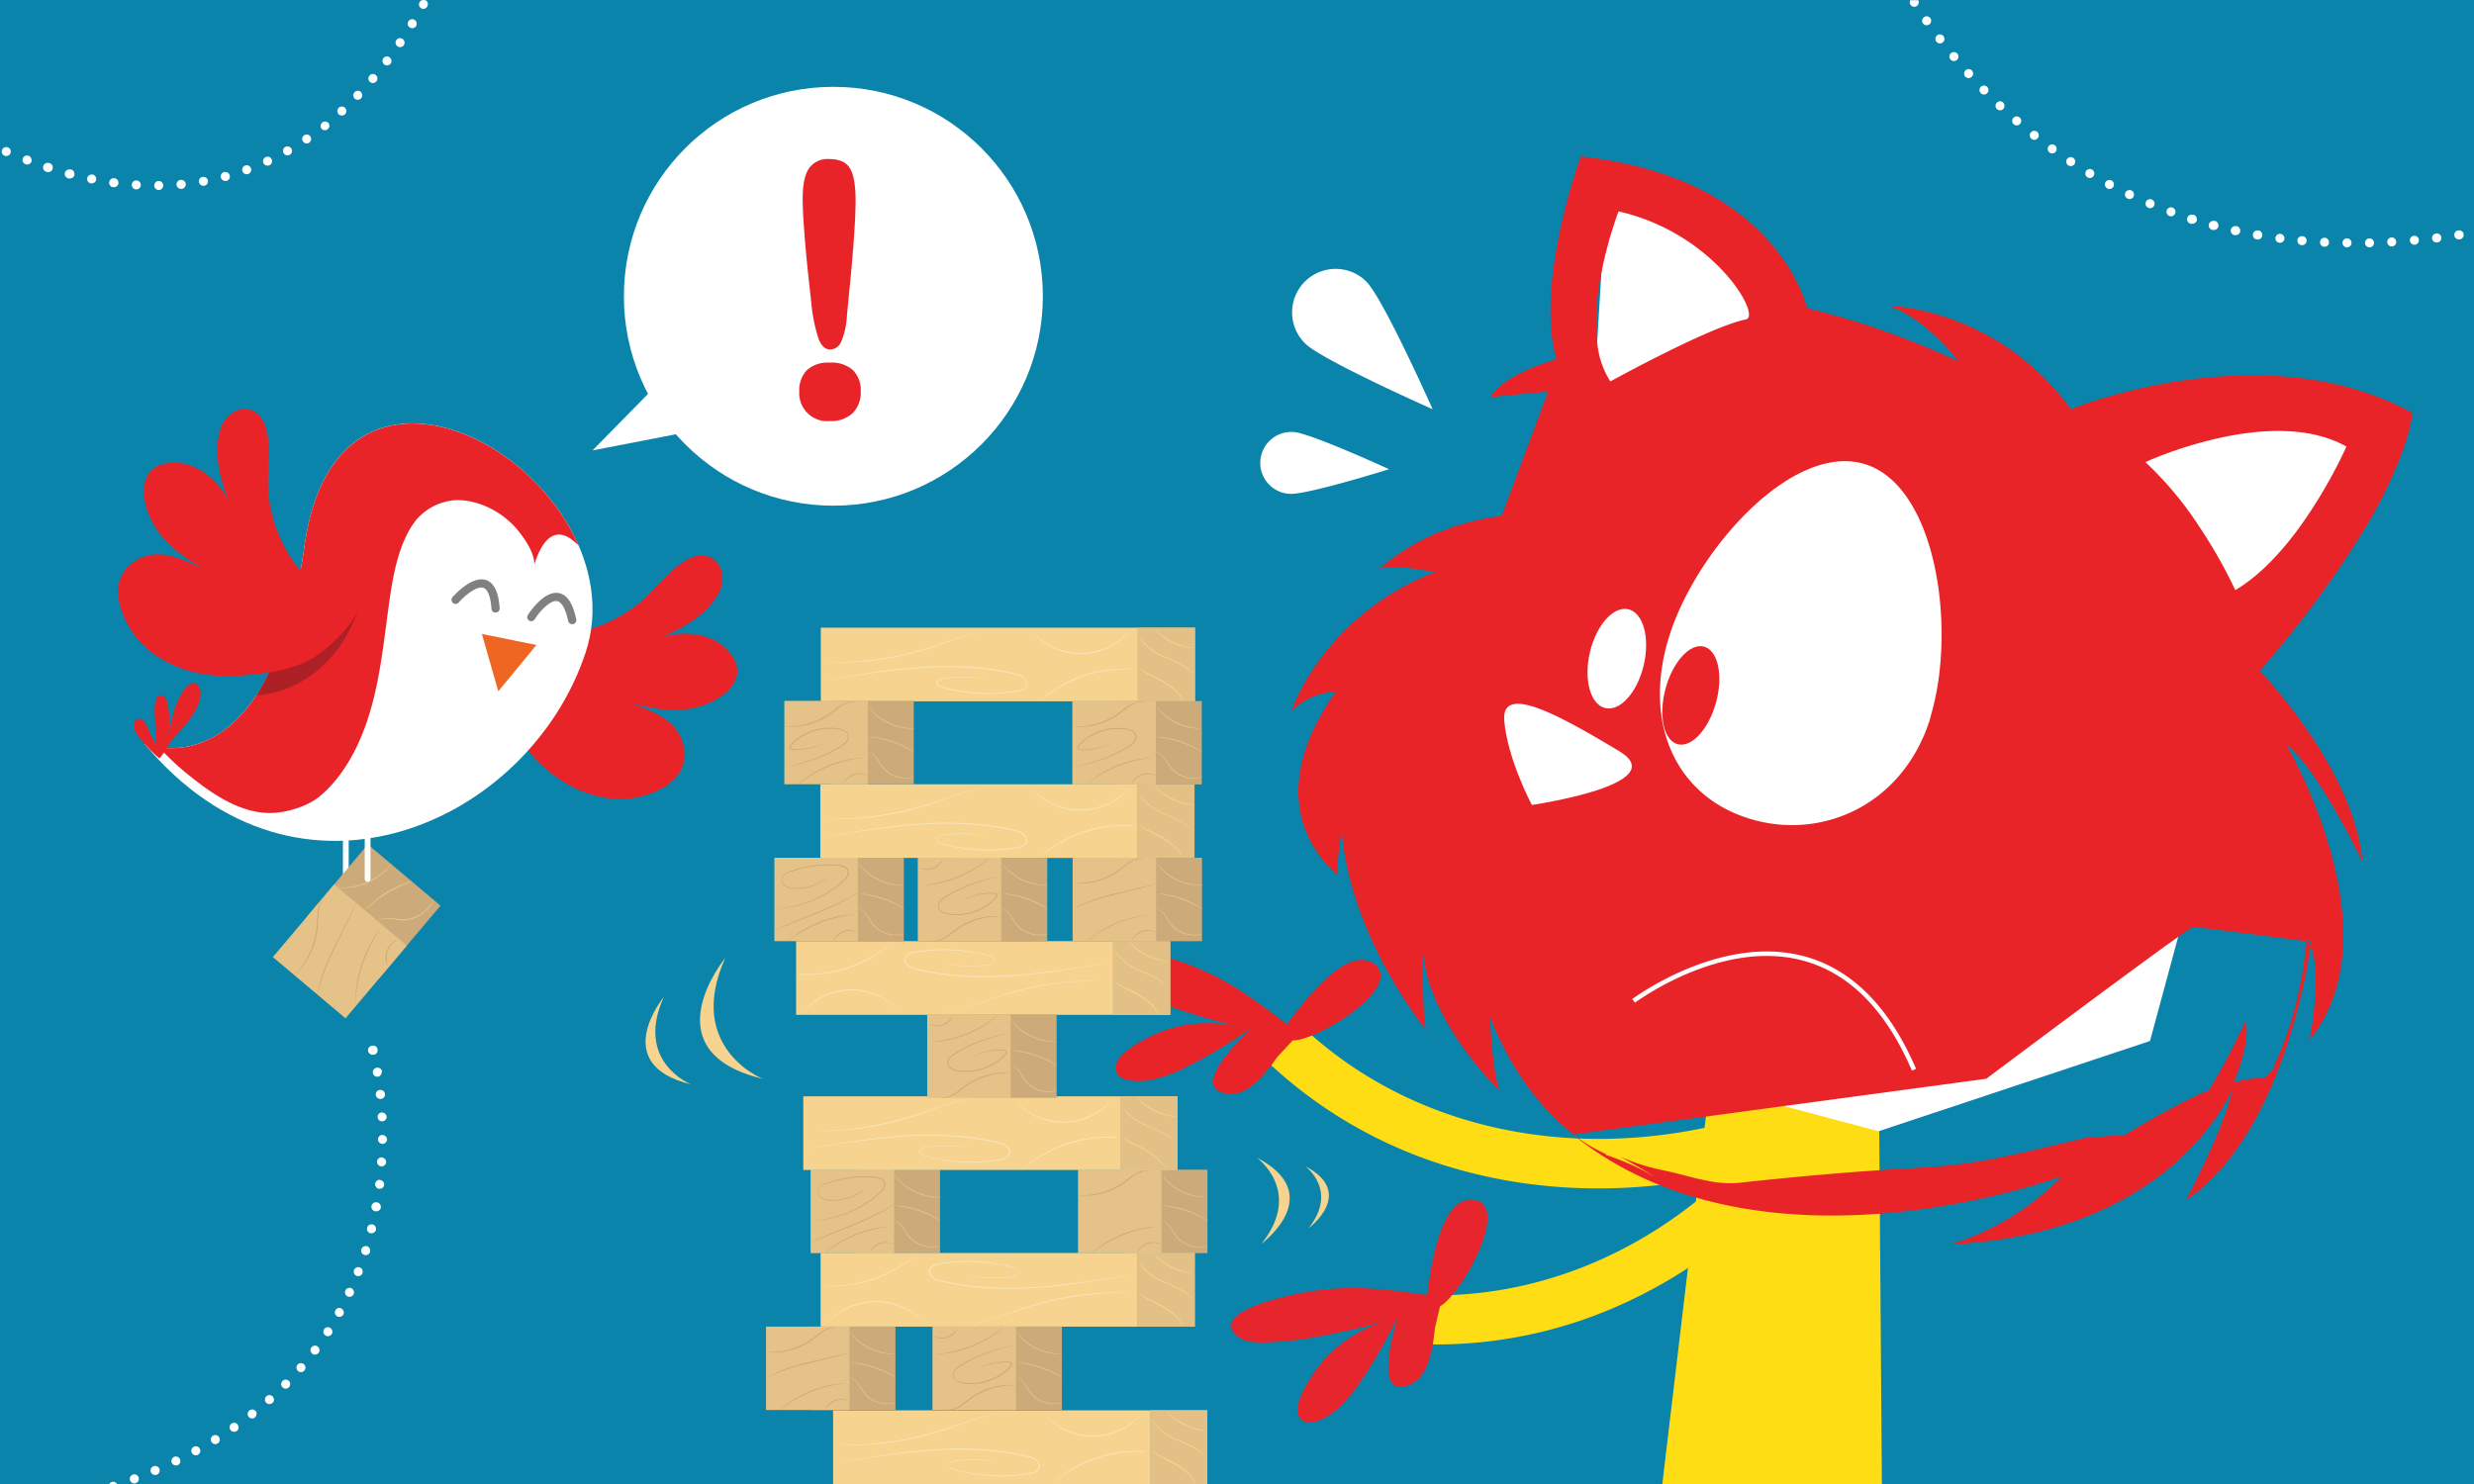
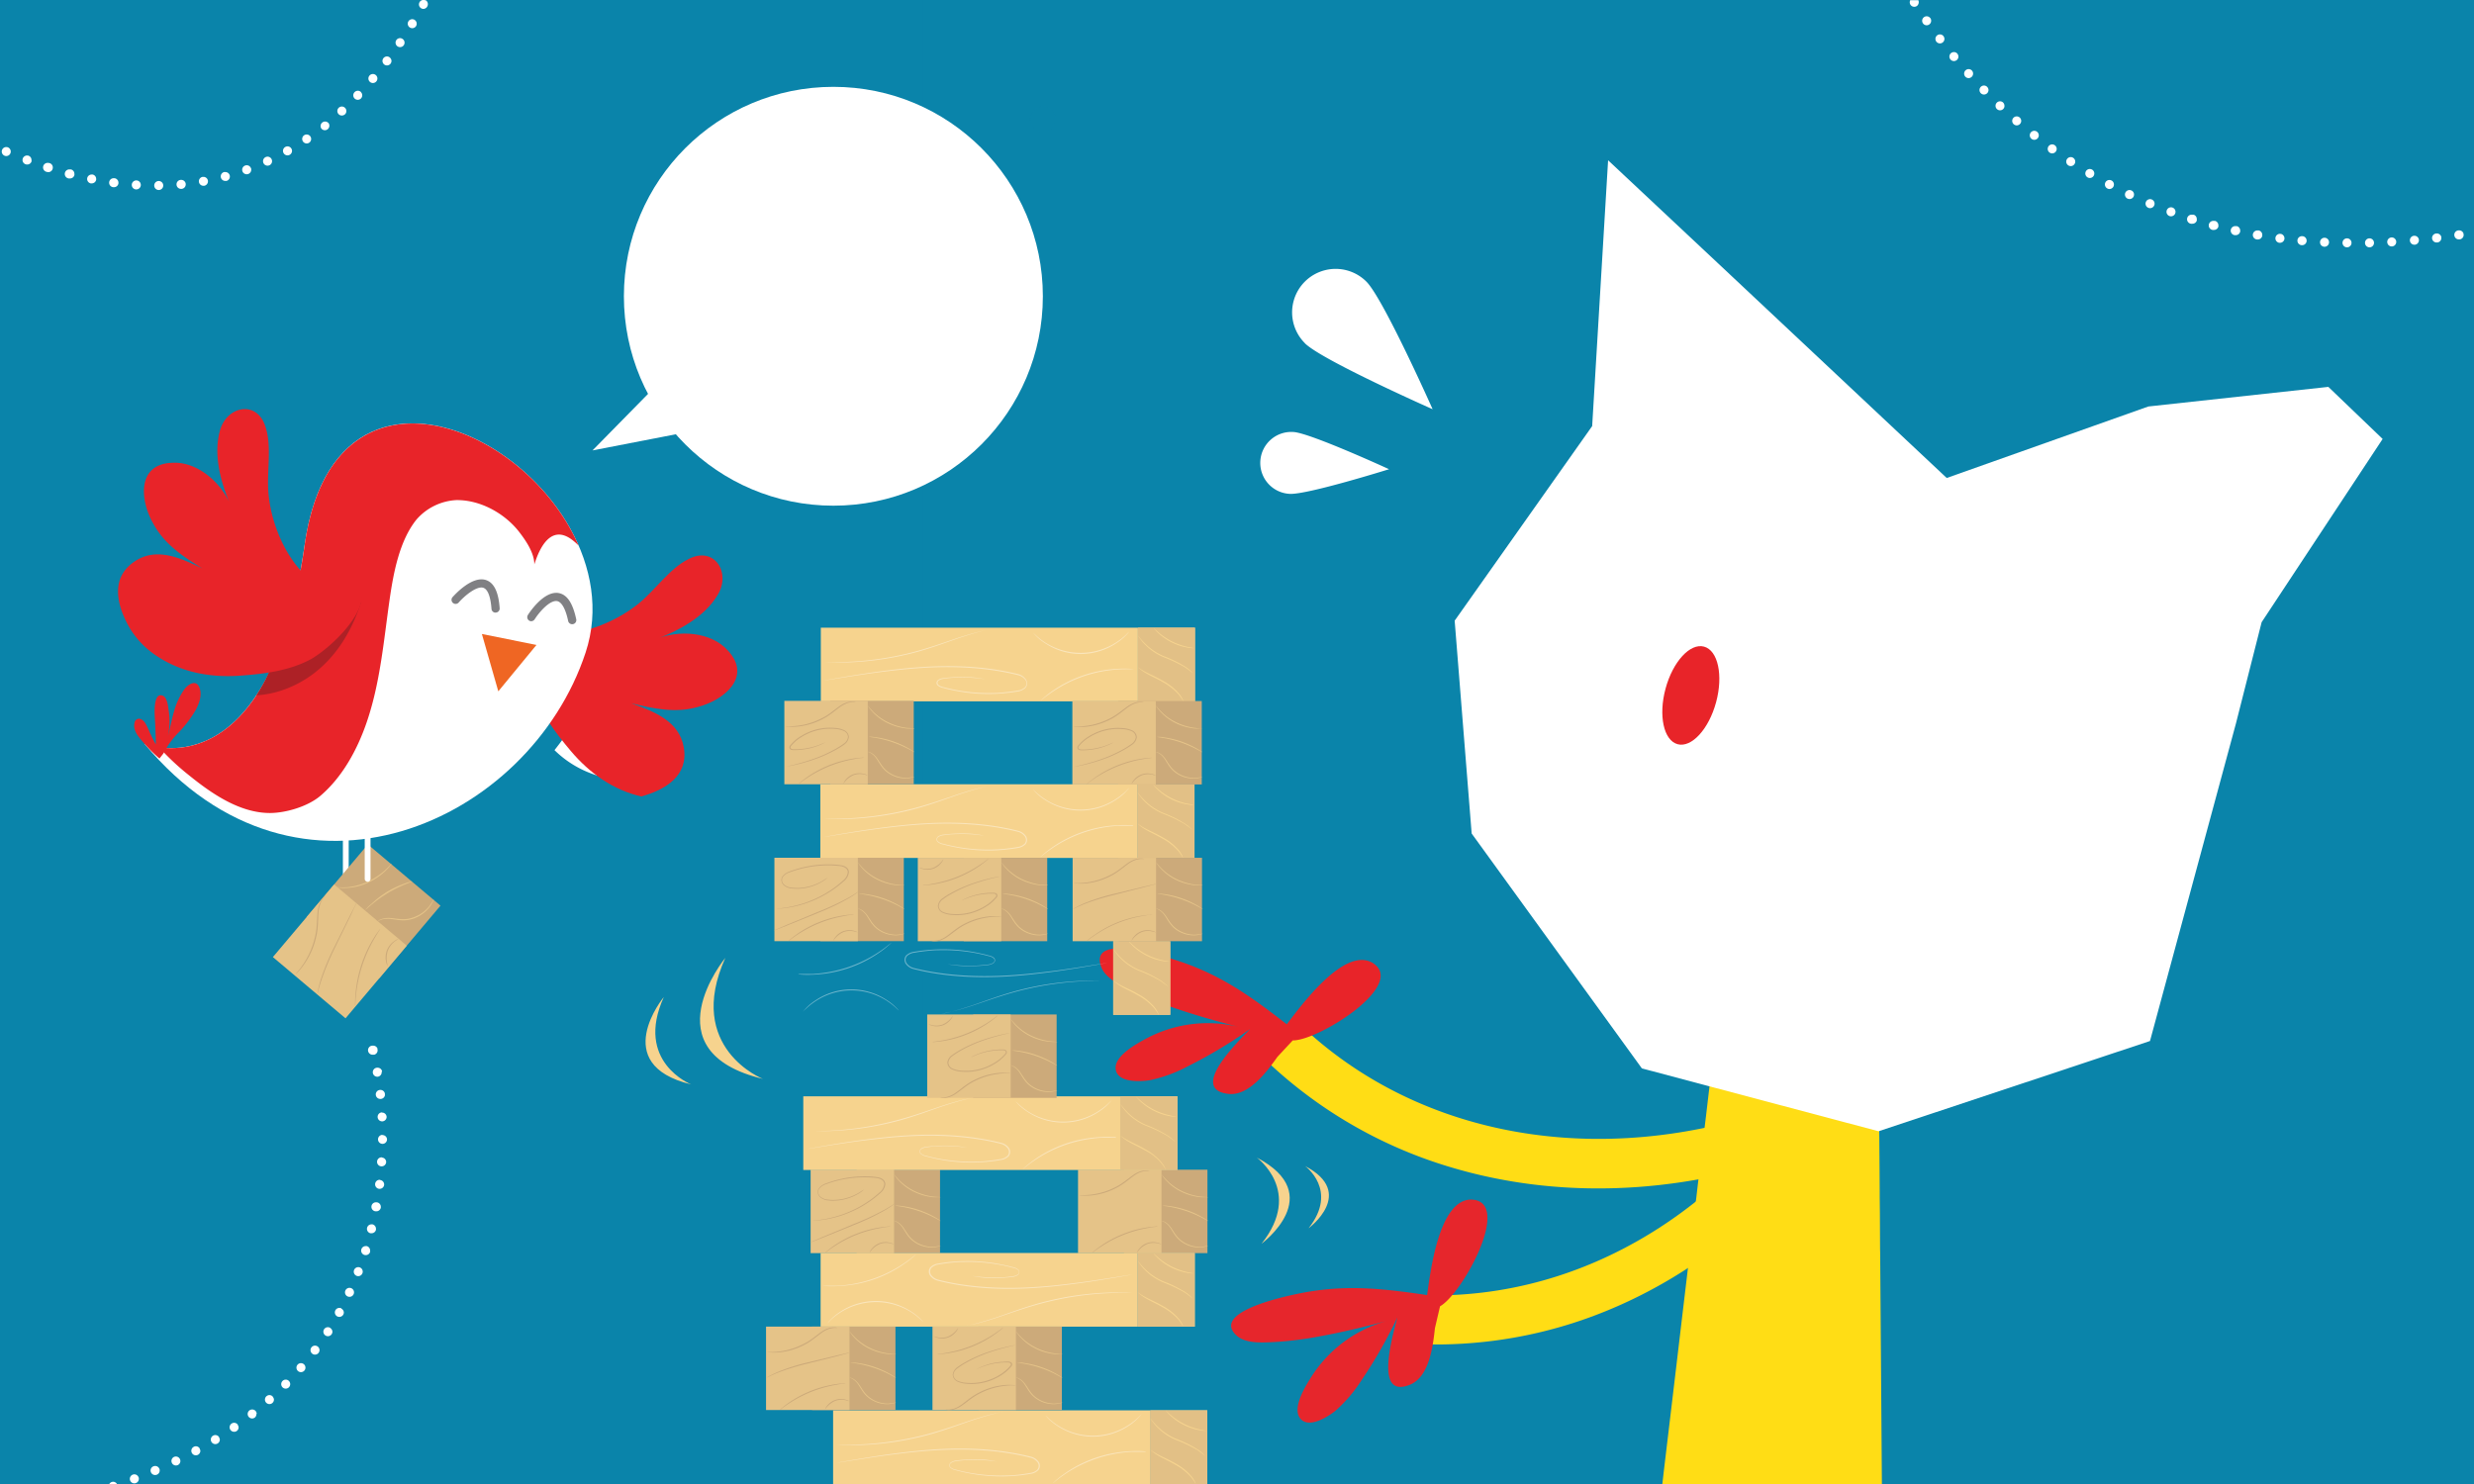
<svg xmlns="http://www.w3.org/2000/svg" viewBox="0 0 550 330">
  <g fill="#0a84aa">
    <path d="m0 0h550v330h-550z" />
    <path d="m205.69 57.2h344.3v59.91h-344.3z" opacity=".1" />
    <path d="m189.23 148.41h360.55v101.83h-360.55z" opacity=".3" />
    <path d="m205.12 0v269.61h-205.12v-269.61h93.81a.75.75 0 0 1 .33-.07.84.84 0 0 1 .35.07z" opacity=".2" />
    <path d="m105.94 0h190.42v330h-190.42z" opacity=".3" />
    <path d="m550 191.04v138.96h-131.63v.41h-14.27v-139.37z" opacity=".3" />
    <path d="m426.44 0h123.56v23.72h-123.56z" opacity=".3" />
    <circle cx="231.83" cy="26.52" opacity=".3" r="2.83" />
  </g>
  <path d="m156 127.85a3 3 0 0 0 -1 .34s-.08.06-.13.08c-1.8.89-3.73 2.92-5.6 4.9a49.34 49.34 0 0 1 -4.58 4.44l-.62.46c.41-.17.83-.32 1.27-.48 5.08-2 8.61-4.62 10.35-7.51 0 0 0-.05.06-.09.68-1.17.36-1.99.25-2.14zm2.61 19.8c-2.19-2.55-6.88-3-10.25-1.86l-1.14.45a4.37 4.37 0 0 1 -4.86-6.92 37.33 37.33 0 0 1 -7 3.72c-.27 1.15-.57 2.27-.95 3.42a62.38 62.38 0 0 1 -3.26 8 65.31 65.31 0 0 1 -5.81 9.61c-.67.94-1.36 1.84-2.07 2.74a23.23 23.23 0 0 0 10.8 6 14.85 14.85 0 0 0 7.32 0c7-2 6.49-4.85 6.32-6-.56-3.19-3.88-4.63-8.88-6.45a4.37 4.37 0 0 1 2.52-8.35c4.81 1.16 8.77 2 12.62.86h.11c2.81-.72 5.07-2.43 5.41-3.57.07-.46-.49-1.23-.93-1.65zm-102.85-34.52a4.47 4.47 0 0 1 -2.7 3.6 4.39 4.39 0 0 1 -5.65-2.26c-.15-.39-.32-.78-.49-1.16-1.55-3.15-5.11-6.21-8.35-6-.67 0-1.66.13-2 .62-.57 1-.22 3.83 1.23 6.35 0 0 0 .08.07.12 1.88 3.53 5.23 5.81 9.41 8.43a4.36 4.36 0 0 1 -4.2 7.63c-4.31-2.07-7.44-3.4-9.93-2.32a3.16 3.16 0 0 0 -.87.46c-.93.65-3.38 2.33.12 8.69a15.25 15.25 0 0 0 5.12 5.24c4.14 2.69 9.48 3.89 15.44 3.48 1.22-.09 2.48-.21 3.72-.36a5.61 5.61 0 0 1 .47-.62 86.11 86.11 0 0 0 5-17.03 35.57 35.57 0 0 1 -6.39-14.87zm-.41-2.92a48.09 48.09 0 0 1 0-6.35c.09-2.73.22-5.53-.39-7.43v-.15a1.92 1.92 0 0 0 -.49-1c-.16 0-1 .33-1.3 1.66v.1c-.85 3.25-.22 7.61 1.83 12.67.2.41.39.84.54 1.23-.15-.2-.15-.47-.19-.73z" fill="#fff" />
-   <path d="m111 135.2c7.82 9.69 22.59 5.77 31-1 3.67-3 6.91-7.82 11-9.84 5.76-3.1 9.65 3 6.5 8-2.87 4.82-8.63 7.92-13.76 9.83 5-2.19 12.37-1.78 16.15 2.55 5.37 5.89-1.07 11-6.71 12.46-5 1.45-9.89.39-14.84-.81 4.94 1.8 10.66 3.89 11.67 9.81 1.1 6.3-4.07 9.43-9.44 10.91a19.49 19.49 0 0 1 -9.45 0c-6.27-1.42-11.53-5.22-15.64-10.07-3.47-4.11-6.9-8.62-8.4-13.87-1.18-4.61-1.65-12.46 1.71-16.21z" fill="#e82429" />
+   <path d="m111 135.2c7.82 9.69 22.59 5.77 31-1 3.67-3 6.91-7.82 11-9.84 5.76-3.1 9.65 3 6.5 8-2.87 4.82-8.63 7.92-13.76 9.83 5-2.19 12.37-1.78 16.15 2.55 5.37 5.89-1.07 11-6.71 12.46-5 1.45-9.89.39-14.84-.81 4.94 1.8 10.66 3.89 11.67 9.81 1.1 6.3-4.07 9.43-9.44 10.91c-6.27-1.42-11.53-5.22-15.64-10.07-3.47-4.11-6.9-8.62-8.4-13.87-1.18-4.61-1.65-12.46 1.71-16.21z" fill="#e82429" />
  <path d="m32.11 165.38s27.7 11.51 35.62-44.23 74.91-13.82 62.46 23.95-63.89 61.39-98.08 20.28z" fill="#fff" />
  <path d="m35.37 166.18c7.55 1.06 26.11-1.05 32.36-45 6.23-43.82 49-27.28 60.9.14a12.82 12.82 0 0 0 -1.51-1.33c-4.59-3.39-7.13 1.68-8.33 5.52 0-2.47-1.78-5.14-3.2-7-3.21-4.28-8.78-7.4-14.2-7.3a12.61 12.61 0 0 0 -8.78 4.3c-3.83 4.72-5.16 12-6 17.85-1.32 9.2-2.08 18.55-5.14 27.4-2.07 6-5.38 12.08-10.27 16.23-2.76 2.34-7.62 3.79-11.18 3.8-6.75 0-13-4.34-18-8.39a54.67 54.67 0 0 1 -6.65-6.22z" fill="#e82429" />
  <path d="m36.33 167.55a17.93 17.93 0 0 1 3.42-4.7 26.73 26.73 0 0 0 3.78-5c.78-1.51 1.52-3.48.72-5.14s-2.52-.45-3.3.62a15.94 15.94 0 0 0 -2.28 4.93c-.51 1.75-.82 3.56-1.31 5.32a15.41 15.41 0 0 0 .09-5.9c-.11-.88-.32-2.65-1.33-3-2-.74-1.76 3.82-1.71 4.69.13 2.06.21 4.11.24 6.18a29.3 29.3 0 0 1 -1.54-3.13c-.44-.84-.78-2-1.7-2.46a1 1 0 0 0 -1.49.73c-.42 1.55.71 3 1.66 4.06a31.84 31.84 0 0 0 3.87 3.92z" fill="#e82429" />
  <path d="m119.26 143.42-12.13-2.44 3.65 12.75z" fill="#ef6623" />
  <path d="m57 154.6s16.64.11 23.33-20.84l-19.91 14.15a31.8 31.8 0 0 1 -3.42 6.69z" fill="#ad2126" />
  <path d="m80.6 132.68c-12.4 1.17-19.91-12.15-20.91-22.87-.44-4.69.78-10.41-.62-14.73-1.8-6.29-8.85-4.85-10.23.9-1.45 5.42.35 11.71 2.57 16.72-1.9-5.08-7.36-10.11-13.1-9.79-8 .27-7.15 8.47-4.24 13.51 2.48 4.61 6.63 7.35 10.94 10-4.74-2.27-10.23-4.91-15.17-1.51-5.28 3.62-3.91 9.5-1.22 14.38a19.53 19.53 0 0 0 6.57 6.8c5.39 3.5 11.78 4.61 18.12 4.16 5.37-.38 11-1.08 15.8-3.66 4.12-2.38 11.06-8.89 11.4-13.91z" fill="#e82429" />
  <path d="m117.92 138.13a.94.94 0 0 0 .94-.41c1.09-1.71 3.42-4.33 5-4.05 1 .19 1.87 1.73 2.43 4.33a.92.92 0 1 0 1.79-.39c-.76-3.5-2-5.38-3.87-5.73-3.27-.58-6.5 4.31-6.85 4.87a.91.91 0 0 0 .28 1.26 1.13 1.13 0 0 0 .28.12zm-7.92-1.91a.87.87 0 0 0 .23 0 .91.91 0 0 0 .85-1c-.26-3.61-1.26-5.65-3.06-6.24-3.12-1-7 3.35-7.46 3.86a.91.91 0 0 0 1.38 1.18c1.33-1.54 4.07-3.79 5.51-3.31 1 .33 1.61 2 1.81 4.64a.91.91 0 0 0 .74.87z" fill="#808083" />
  <path d="m282.79 232.41 4.3-1.74a17.69 17.69 0 0 0 2.82-2c26.19 24.27 65.66 31.33 104.79 17.78l3.59 10.37c-26.19 9.09-52.6 9.7-75.83 2.72a101.35 101.35 0 0 1 -43.84-26.54 18.12 18.12 0 0 0 4.17-.59z" fill="#ffdd15" />
  <path d="m284 235c-2.29 3.23-6.37 8.79-10.91 8.25-8.78-1 1.87-11.32 4.81-14.42a106.33 106.33 0 0 1 -14 8.37 31.61 31.61 0 0 1 -8.23 3c-2.09.35-7.16.63-7.63-2.37s4.75-5.79 6.89-6.94a29 29 0 0 1 20.38-2.55c-5-1.29-10-2.7-14.85-4.4a74.35 74.35 0 0 1 -9.11-3.72c-2.26-1.14-5.69-2.7-6.59-5.34-2.55-7.42 13.58-2.34 16.1-1.55 9.91 3.09 16.48 7.69 24.63 14l.58.44c3.12-4.07 12.68-17.25 19-13.7 8 4.87-12 17.37-17.68 17.29z" fill="#e82429" />
  <path d="m418.37 330v.41h-48.87l.06-.41.32-2.79 2.87-24.12.67-5.68 1.5-12.63.33-2.79.49-4.1 1.25-10.55.01-.16.11-.86.33-2.86.14-1.18v-.03l.12-1.05h.01l.31-2.69.06-.48.86-7.23.07-.56.24-1.95.3-2.55.49-4.17.02-.23.06-.38.02-.34.81-6.76.36-3 1.79.04 10.57.26 5.08.12 1.7.04 3.65.09 1.73.05.67.02 11.13.26.01 2.13.06 8.63v.61l.06 7.13.01 1.27v.57l.02.81.06 7.48.03 4.75v1l.04 3.76.04 7.92.02.66.38 51.01z" fill="#ffdd15" />
  <path d="m409 226.66c-20.1 41.2-58.36 64.79-98.31 61 1.93 3.72 3.78 7.48 5.6 11.27a99.93 99.93 0 0 0 35.46-5.4c27.9-9.63 52.15-31.43 67.11-62.1z" fill="#ffdd15" />
  <path d="m417.63 251.56 60.34-20.07 19.11-70.62 5.71-22.51 26.9-40.75-12.07-11.58-40.01 4.36-44.83 15.9-49.97-46.92-25.31-23.73-3.54 59.11-30.57 43.27 3.78 47.33 37.84 52.23z" fill="#fff" />
-   <path d="m525 87c-30.87-9.85-64.61 4-64.61 4-16.46-22.6-40.46-23-40.46-23 8.76 3.19 15.43 12.35 15.43 12.35a179.33 179.33 0 0 0 -33.57-11.8 38.45 38.45 0 0 0 -5.69-11.35c-5.88-8.23-17.17-17.88-38.59-21.56-1.95-.34-4-.62-6.07-.85a129.91 129.91 0 0 0 -5.74 22.41c-1.2 7.65-1.59 16 .31 22.7-12.9 3.88-14.61 8.38-14.61 8.38l12.76-1.2-10.32 27.67a51.89 51.89 0 0 0 -10.52 2.36 48.2 48.2 0 0 0 -16.75 9.45c3.07-1.34 12.37.7 12.37.7a57.38 57.38 0 0 0 -22.58 15.74c-.28.31-.55.63-.81.94a54.13 54.13 0 0 0 -3.37 4.49 53.34 53.34 0 0 0 -2.86 4.75 36.14 36.14 0 0 0 -2.27 5.11 13.93 13.93 0 0 1 9.31-4.39h.55c-.19.26-.37.53-.55.79a54.52 54.52 0 0 0 -3.7 6.19c-9.4 18.5.18 29.53 3.7 32.75a13.24 13.24 0 0 0 1.19 1c-.67-1.7.73-9.87.73-9.87 1.94 23.86 18.72 44.24 18.72 44.24-.56-2-.66-9.32-.67-13.76v-3.51a32.49 32.49 0 0 0 1.31 6.52 45.59 45.59 0 0 0 3.72 8.54 72.59 72.59 0 0 0 12.27 16c-1.21-1.69-1.88-8.83-2.19-13.2-.15-2-.21-3.47-.21-3.47 4.67 12 11.08 19.57 16 24 .48.44 1 .84 1.41 1.22s.68.56 1 .82.81.62 1.18.89a26.86 26.86 0 0 0 3.88 2.43c.83.44 1.64.84 2.46 1.25l-.16.08a58.64 58.64 0 0 1 6.33 2.51 57.47 57.47 0 0 1 5.78 3.09c-2.28-1.39-4.07-2.46-5.43-3.24-2-1.15-3.06-1.71-3.41-1.93.4.17 1.94.85 4.14 1.59a44.15 44.15 0 0 0 5 1.34c2.59.53 4.82 1.15 6.94 1.69l1.09.27h.08c1 .23 2 .45 2.92.61a22.944 22.944 0 0 0 2.81.33 21.69 21.69 0 0 0 3.92-.1c2.57-.28 5.14-.56 7.7-.81l3.54-.35c1.87-.18 3.73-.35 5.6-.51l1.87-.16q5.26-.46 10.55-.82l1.32-.09c1.89-.14 3.79-.25 5.7-.36 1.19-.07 2.38-.15 3.58-.21 14.64-.83 23.56-3.69 37-6.69 2.78-.21 5.56-.4 8.36-.58q1.91-1.17 3.83-2.29c3.94-2.3 7.94-4.45 12.1-6.48.9-.44 1.83-.78 2.74-1.15a148.34 148.34 0 0 0 8.16-15.45c.86 3.5-.65 8.81-2.6 13.63a40.92 40.92 0 0 1 7-1.06l.17-.22a16.23 16.23 0 0 1 2.41-2.25l-.9.35c5.72-11.32 7.21-25.12 7.47-28.27 0-.43.06-.66.06-.66a5 5 0 0 1 .42.72 5.16 5.16 0 0 1 .32.67c2.76 6.67 0 20.7-.11 21.29 9.37-11.5 8.5-27.18 5.08-40.34a110.72 110.72 0 0 0 -10.26-25.32c6.39 5 14.67 21.5 16.54 25.32.25.51.38.8.38.8 0-.27 0-.53-.08-.8-2.21-20.55-22.74-41.69-22.74-41.69.27-.32.54-.63.8-.95a227.77 227.77 0 0 0 22.82-31.13 104.66 104.66 0 0 0 7.68-15.6c2.5-6.52 2.6-9.71 2.6-9.71a62 62 0 0 0 -11.28-4.8zm-28.05 44.27a108.71 108.71 0 0 0 -8-14.13 77 77 0 0 0 -12-14.38s27.94-12.93 44.69-3.45a108.86 108.86 0 0 1 -10.35 17.83c-3.96 5.45-8.87 10.86-14.38 14.1zm-67.78 28.31c-5.96 19.42-24.17 27.42-40.23 22.47-14.19-4.32-21.95-17.29-19.46-33.65a45.2 45.2 0 0 1 1.51-6.6c2.52-8.25 7.87-17.34 14.41-24.69 8.87-10 19.93-16.73 29.16-13.91 5.76 1.76 10 7 12.85 13.91 3.67 9 4.92 20.75 3.87 31.29a59.25 59.25 0 0 1 -2.15 11.15zm-69.35-112.58a46.24 46.24 0 0 1 20 10.16c7.47 6.49 10.45 13.43 8.33 13.86-8.15 1.66-30.15 13.8-30.15 13.8a19.23 19.23 0 0 1 -2.89-8.37 51.15 51.15 0 0 1 .89-15.65v-.1c.24-1.21.49-2.39.76-3.5a89.45 89.45 0 0 1 3.06-10.2zm153.99 162.45s-5 42-27.86 57.47c0 0 8.86-16.58 10.25-24.59 0 0-12.71 31.92-62.47 34.38a58.65 58.65 0 0 0 24.68-15.16s-66.41 24.89-108.76-9.27l91.92-12.39s45-33.76 46-33.76 26.24 3.32 26.24 3.32z" fill="#e82429" />
  <path d="m359.92 167c12.36 7.4-19.37 12-19.37 12s-5.48-10.32-6.14-18.83 13.16-.54 25.51 6.83z" fill="#fff" />
  <ellipse cx="378.17" cy="153.59" fill="#e82429" rx="11.3" ry="5.85" transform="matrix(.26 -.96 .96 .26 130.12 477.75)" />
  <ellipse cx="359.42" cy="146.52" fill="#fff" rx="11.28" ry="6.15" transform="matrix(.227 -.974 .974 .227 135.14 463.29)" />
  <path d="m319 295.35c-.42 3.94-1.25 10.78-5.48 12.54-8.15 3.4-3.91-10.79-2.87-14.94a104.69 104.69 0 0 1 -8.09 14.15 31.49 31.49 0 0 1 -5.7 6.64c-1.66 1.32-5.94 4.05-7.82 1.66s1.31-7.37 2.61-9.42a29 29 0 0 1 16.52-12.2c-5 1.32-10 2.53-15.1 3.44a76.53 76.53 0 0 1 -9.76 1.21c-2.53.11-6.29.43-8.37-1.42-5.85-5.23 10.7-8.7 13.28-9.25 10.15-2.15 18.13-1.36 28.32.12l.72.11c.73-5.08 2.6-21.25 9.82-21.24 9.39.32-2 21-6.94 23.73z" fill="#e6262c" />
  <path d="m190.43 260.11h18.55v18.55h-18.55z" fill="#ccaa7a" />
  <path d="m180.21 260.11h18.55v18.55h-18.55z" fill="#e5c388" />
  <path d="m198 272.73a4.55 4.55 0 0 1 -.63.1c-.4 0-1 .13-1.69.26a27.09 27.09 0 0 0 -5.42 1.56 27.72 27.72 0 0 0 -5 2.65c-.6.4-1.07.74-1.4 1a3.57 3.57 0 0 1 -.52.36 2.72 2.72 0 0 1 .47-.43c.3-.27.77-.63 1.36-1.06a24.59 24.59 0 0 1 5-2.72 24.17 24.17 0 0 1 5.48-1.51c.72-.11 1.31-.17 1.71-.19a2.45 2.45 0 0 1 .64-.02zm.76 4s-.34-.14-.89-.26a4.16 4.16 0 0 0 -2.18.12 5 5 0 0 0 -2.37 2 2.17 2.17 0 0 1 .44-.84 4 4 0 0 1 1.86-1.34 3.82 3.82 0 0 1 2.29-.05 1.89 1.89 0 0 1 .85.37z" fill="#ccaa7a" />
  <path d="m209.13 266.22a1.63 1.63 0 0 1 -.47 0 8.85 8.85 0 0 1 -1.3 0 12.48 12.48 0 0 1 -4.12-1.17 11.19 11.19 0 0 1 -3.44-2.53 7 7 0 0 1 -.8-1 2 2 0 0 1 -.24-.41s.4.54 1.16 1.32a12.18 12.18 0 0 0 3.43 2.44 13.38 13.38 0 0 0 4 1.2c1.1.13 1.78.11 1.78.15zm0 5.31s-.54-.29-1.4-.74a25.6 25.6 0 0 0 -3.48-1.49 25.22 25.22 0 0 0 -3.68-.94c-1-.17-1.56-.23-1.56-.27a1.24 1.24 0 0 1 .43 0 11.38 11.38 0 0 1 1.16.11 19.58 19.58 0 0 1 3.72.88 19.93 19.93 0 0 1 3.49 1.57 10.11 10.11 0 0 1 1 .61c.19.16.33.25.32.27zm.03 5.47a2 2 0 0 1 -.47.19 6.39 6.39 0 0 1 -1.37.2 6.67 6.67 0 0 1 -4.32-1.39c-1.47-1.11-2-2.75-2.79-3.55a3.65 3.65 0 0 0 -1.51-1 1.26 1.26 0 0 1 .5.12 3.34 3.34 0 0 1 1.13.8c.86.82 1.41 2.43 2.81 3.48a6.86 6.86 0 0 0 4.14 1.4 9.87 9.87 0 0 0 1.88-.25z" fill="#e5c388" />
  <path d="m199.39 267.29-.16.14-.5.39c-.43.32-1.08.76-1.91 1.26a52.22 52.22 0 0 1 -6.83 3.27l-7 2.85-2.13.83-.59.22q-.2.08-.21.06l.2-.1.56-.26 2.11-.91 7-2.91a60 60 0 0 0 6.83-3.19c.84-.48 1.5-.9 2-1.2a5.2 5.2 0 0 1 .63-.45zm-7.3-2.76a7.85 7.85 0 0 1 -1.51 1.07 11 11 0 0 1 -4.85 1.39 9.58 9.58 0 0 1 -1.68-.05 3 3 0 0 1 -1.71-.71 1.54 1.54 0 0 1 -.37-1.88 3.24 3.24 0 0 1 1.71-1.21 24.32 24.32 0 0 1 9-1.55 16.47 16.47 0 0 1 2.43.19 2.83 2.83 0 0 1 1.13.45 1.4 1.4 0 0 1 .58 1.07 2.92 2.92 0 0 1 -1.1 2c-.56.5-1.12.95-1.68 1.38a24.58 24.58 0 0 1 -6.63 3.5 23.69 23.69 0 0 1 -4.93 1.14 15.63 15.63 0 0 1 -1.85.13l.48-.06c.31 0 .77-.08 1.36-.16a25.2 25.2 0 0 0 4.88-1.2 24.81 24.81 0 0 0 6.56-3.52c.55-.43 1.11-.88 1.66-1.37a2.71 2.71 0 0 0 1-1.84c0-.75-.78-1.19-1.53-1.31a18.37 18.37 0 0 0 -2.38-.18 24.3 24.3 0 0 0 -9 1.52 3.11 3.11 0 0 0 -1.61 1.11 1.35 1.35 0 0 0 .33 1.65 2.78 2.78 0 0 0 1.59.66 10.44 10.44 0 0 0 1.66.07 11.26 11.26 0 0 0 4.8-1.31 10.91 10.91 0 0 0 1.17-.72z" fill="#ccaa7a" />
  <path d="m249.88 260.11h18.55v18.55h-18.55z" fill="#ccaa7a" />
  <path d="m239.66 260.11h18.55v18.55h-18.55z" fill="#e5c388" />
  <path d="m255.56 260.39h-.66a4.41 4.41 0 0 0 -1.73.43c-1.41.6-2.86 2.27-5 3.34a15 15 0 0 1 -5.77 1.69 13 13 0 0 1 -1.83 0 2.71 2.71 0 0 1 -.66-.08 4.36 4.36 0 0 1 .67 0 17.57 17.57 0 0 0 1.81-.1 16 16 0 0 0 5.67-1.73c2.09-1.05 3.55-2.7 5-3.29a4.19 4.19 0 0 1 1.8-.37 1.91 1.91 0 0 1 .7.11zm1.83 12.34a4.19 4.19 0 0 1 -.62.1c-.4 0-1 .13-1.7.26a27.46 27.46 0 0 0 -5.42 1.56 27.93 27.93 0 0 0 -5 2.65c-.6.4-1.08.74-1.4 1a3.57 3.57 0 0 1 -.52.36 2.72 2.72 0 0 1 .47-.43c.3-.27.77-.63 1.36-1.06a24.59 24.59 0 0 1 5-2.72 24.17 24.17 0 0 1 5.48-1.51c.72-.11 1.3-.17 1.71-.19a2.33 2.33 0 0 1 .64-.02zm.82 4s-.34-.14-.89-.26a4.16 4.16 0 0 0 -2.18.12 5 5 0 0 0 -2.37 2 2.17 2.17 0 0 1 .44-.84 4 4 0 0 1 1.86-1.34 3.79 3.79 0 0 1 2.28-.05 1.89 1.89 0 0 1 .86.37z" fill="#ccaa7a" />
  <path d="m268.58 266.22a1.68 1.68 0 0 1 -.48 0 8.72 8.72 0 0 1 -1.29 0 12.48 12.48 0 0 1 -4.12-1.17 11.07 11.07 0 0 1 -3.44-2.53 7 7 0 0 1 -.8-1 2 2 0 0 1 -.24-.41s.4.54 1.16 1.32a12.26 12.26 0 0 0 3.42 2.44 13.43 13.43 0 0 0 4 1.2c1.11.13 1.79.11 1.79.15zm0 5.31s-.54-.29-1.4-.74a25.25 25.25 0 0 0 -3.49-1.49 24.82 24.82 0 0 0 -3.67-.94c-1-.17-1.56-.23-1.56-.27a1.21 1.21 0 0 1 .43 0 11 11 0 0 1 1.15.11 19.49 19.49 0 0 1 3.73.88 19.93 19.93 0 0 1 3.49 1.57c.42.24.76.45 1 .61s.33.25.32.27zm.03 5.47a2.29 2.29 0 0 1 -.48.19 6.18 6.18 0 0 1 -1.36.2 6.67 6.67 0 0 1 -4.28-1.38c-1.47-1.11-2-2.75-2.79-3.55a3.72 3.72 0 0 0 -1.51-1 1.26 1.26 0 0 1 .5.12 3.34 3.34 0 0 1 1.13.8c.86.82 1.4 2.43 2.81 3.48a6.84 6.84 0 0 0 4.14 1.4 10.24 10.24 0 0 0 1.84-.26z" fill="#e5c388" />
  <path d="m182.48 139.58h70.5v16.38h-70.5z" fill="#f6d38e" />
  <path d="m252.98 139.58h12.68v16.38h-12.68z" fill="#f6d38e" />
  <path d="m252.98 139.58h12.68v16.38h-12.68z" fill="#e2c086" />
  <g fill="#fff">
    <path d="m220.21 139.88a1.84 1.84 0 0 1 -.37.1l-1.08.25c-.94.23-2.29.6-3.94 1.13-3.29 1-7.72 2.88-12.87 4.11a67.81 67.81 0 0 1 -13.39 1.83c-1.73.06-3.13 0-4.1 0l-1.11-.05h-.39 1.5c1 0 2.37 0 4.09-.08a71 71 0 0 0 13.34-1.89c5.13-1.22 9.57-3.05 12.88-4 1.66-.51 3-.85 4-1.06s1.44-.34 1.44-.34z" opacity=".4" />
    <path d="m218.88 151-.8-.09c-.52-.07-1.28-.15-2.28-.21a31.25 31.25 0 0 0 -3.62 0c-.71 0-1.46.11-2.26.21a2.68 2.68 0 0 0 -1.13.36.63.63 0 0 0 -.19 1 2.56 2.56 0 0 0 1.19.54c.45.12.91.24 1.39.34.94.22 1.94.41 3 .56a38.5 38.5 0 0 0 6.66.39c1.17 0 2.37-.13 3.59-.28.61-.07 1.23-.17 1.84-.27a2.91 2.91 0 0 0 1.64-.76 1.31 1.31 0 0 0 0-1.65 2.82 2.82 0 0 0 -1.58-1c-1.27-.32-2.59-.6-3.92-.83-10.76-1.85-20.69-.62-27.72.28-3.53.48-6.38.94-8.35 1.25l-2.27.36-.79.11s.27-.07.79-.16l2.26-.4c2-.34 4.81-.82 8.34-1.33 7-.94 17-2.19 27.78-.34 1.34.24 2.65.51 4 .84a3 3 0 0 1 1.55 1.08 1.56 1.56 0 0 1 0 1.94 3.07 3.07 0 0 1 -1.76.83c-.63.1-1.24.2-1.86.27-1.23.15-2.44.24-3.62.27a37.82 37.82 0 0 1 -6.69-.41c-1-.15-2-.35-3-.57-.48-.11-.94-.23-1.39-.36a2.44 2.44 0 0 1 -1.27-.59.77.77 0 0 1 -.19-.68.92.92 0 0 1 .41-.55 2.7 2.7 0 0 1 1.2-.37c.8-.1 1.56-.17 2.27-.2a30.59 30.59 0 0 1 3.64 0 24 24 0 0 1 3.14.42z" opacity=".4" />
    <path d="m251.06 140.44a11.12 11.12 0 0 1 -2.59 2.39 14.28 14.28 0 0 1 -16.14.2 11.24 11.24 0 0 1 -2.65-2.33s.25.23.7.64a14.43 14.43 0 0 0 2 1.55 14.66 14.66 0 0 0 18-1.8 8.32 8.32 0 0 1 .68-.65z" opacity=".4" />
    <path d="m252.07 148.81h-.88c-.57 0-1.39 0-2.4.05a29.74 29.74 0 0 0 -7.75 1.48 29.26 29.26 0 0 0 -7.06 3.51c-.84.57-1.5 1.06-1.94 1.42l-.51.4c-.12.09-.18.14-.19.13a1.83 1.83 0 0 1 .16-.16l.49-.44a19.59 19.59 0 0 1 1.89-1.49 27.71 27.71 0 0 1 14.9-5 22.2 22.2 0 0 1 2.41 0l.65.06z" opacity=".4" />
  </g>
  <path d="m265.39 144.13a1.74 1.74 0 0 1 -.4 0 9 9 0 0 1 -1.09-.14 12.84 12.84 0 0 1 -3.45-1.15 13.29 13.29 0 0 1 -3-2.09 9.93 9.93 0 0 1 -.76-.8 1.36 1.36 0 0 1 -.24-.32s.42.39 1.11 1a15.29 15.29 0 0 0 3 2 14.74 14.74 0 0 0 3.37 1.2c.9.17 1.47.26 1.46.3zm-.22 5.59a21.76 21.76 0 0 0 -1.74-1.32 31 31 0 0 0 -4.78-2.27 12.63 12.63 0 0 1 -4.36-3.06 10.35 10.35 0 0 1 -1-1.26 2.78 2.78 0 0 1 -.3-.51s.49.69 1.43 1.66a13.17 13.17 0 0 0 4.33 2.95 27.28 27.28 0 0 1 4.78 2.35 9.65 9.65 0 0 1 1.26 1 2.39 2.39 0 0 1 .38.46zm-2.07 6.28a15.86 15.86 0 0 0 -1.07-1.55 13.4 13.4 0 0 0 -3.54-2.78c-1.53-.88-3-1.49-4-2.13a11 11 0 0 1 -1.13-.82 2.36 2.36 0 0 1 -.36-.36s.57.45 1.57 1 2.51 1.18 4.06 2.08a12.38 12.38 0 0 1 3.55 2.88 6.77 6.77 0 0 1 .75 1.17 2.12 2.12 0 0 1 .17.51z" fill="#f6d38e" />
  <path d="m182.37 174.4h70.5v16.38h-70.5z" fill="#f6d38e" />
  <path d="m252.87 174.4h12.68v16.38h-12.68z" fill="#f6d38e" />
  <path d="m252.87 174.4h12.68v16.38h-12.68z" fill="#e2c086" />
  <g fill="#fff">
    <path d="m220.11 174.7a2.58 2.58 0 0 1 -.38.1l-1.08.25c-.94.23-2.29.6-3.93 1.13-3.3 1-7.73 2.88-12.88 4.11a67 67 0 0 1 -13.39 1.83c-1.73.07-3.13 0-4.1 0l-1.11-.06h-.39a1.73 1.73 0 0 1 .39 0h1.11c1 0 2.37 0 4.09-.08a70.55 70.55 0 0 0 13.35-1.9c5.12-1.22 9.56-3 12.88-4 1.65-.51 3-.85 4-1.05s1.44-.33 1.44-.33z" opacity=".4" />
    <path d="m218.77 185.81-.79-.09c-.52-.06-1.29-.15-2.29-.21a33.67 33.67 0 0 0 -3.62 0c-.71 0-1.46.11-2.25.22a2.53 2.53 0 0 0 -1.14.35.63.63 0 0 0 -.18 1 2.42 2.42 0 0 0 1.19.54c.44.12.91.24 1.38.34 1 .22 1.94.41 3 .56a38.5 38.5 0 0 0 6.66.39 34.8 34.8 0 0 0 3.6-.28c.61-.07 1.22-.17 1.84-.27a2.85 2.85 0 0 0 1.63-.76 1.31 1.31 0 0 0 0-1.65 2.88 2.88 0 0 0 -1.57-1c-1.27-.32-2.6-.59-3.93-.83-10.75-1.85-20.69-.62-27.72.28-3.53.48-6.38.94-8.35 1.25l-2.26.36-.8.11.79-.16 2.26-.4c2-.34 4.81-.82 8.34-1.32 7-.94 17-2.2 27.78-.35 1.34.24 2.66.51 3.95.84a3 3 0 0 1 1.7 1.08 1.55 1.55 0 0 1 0 1.93 3.07 3.07 0 0 1 -1.76.83c-.63.11-1.24.2-1.86.27-1.23.15-2.43.24-3.62.28a38.76 38.76 0 0 1 -6.69-.42c-1-.15-2-.35-3-.57-.48-.11-.94-.23-1.39-.35a2.62 2.62 0 0 1 -1.26-.59.8.8 0 0 1 -.2-.69.92.92 0 0 1 .41-.55 2.74 2.74 0 0 1 1.21-.37c.8-.1 1.55-.16 2.26-.2a32.87 32.87 0 0 1 3.64 0 24 24 0 0 1 3.04.43z" opacity=".4" />
    <path d="m251 175.26a11.12 11.12 0 0 1 -2.59 2.39 14.28 14.28 0 0 1 -16.14.2 11.24 11.24 0 0 1 -2.65-2.33s.25.23.7.64a15 15 0 0 0 2 1.55 14.44 14.44 0 0 0 16-.19 16.19 16.19 0 0 0 2-1.6c.39-.42.62-.67.68-.66z" opacity=".4" />
    <path d="m252 183.64h-3.28a29 29 0 0 0 -14.81 5c-.84.57-1.5 1.06-1.93 1.42l-.52.41c-.12.09-.18.13-.19.12l.16-.16.49-.44a21.72 21.72 0 0 1 1.9-1.49 27.52 27.52 0 0 1 14.89-5 19.88 19.88 0 0 1 2.41 0h.65z" opacity=".4" />
  </g>
  <path d="m265.29 179a1.45 1.45 0 0 1 -.41 0c-.26 0-.63-.07-1.09-.15a12.51 12.51 0 0 1 -6.42-3.24 10.48 10.48 0 0 1 -.77-.79 1.7 1.7 0 0 1 -.24-.33s.42.4 1.12 1a14.32 14.32 0 0 0 6.34 3.2c.9.15 1.47.22 1.47.31zm-.23 5.54a21.76 21.76 0 0 0 -1.74-1.32 31.49 31.49 0 0 0 -4.78-2.27 12.62 12.62 0 0 1 -4.36-3 12.39 12.39 0 0 1 -1-1.27 2.44 2.44 0 0 1 -.3-.51s.49.69 1.43 1.66a13.17 13.17 0 0 0 4.33 2.95 26.22 26.22 0 0 1 4.78 2.36 8.94 8.94 0 0 1 1.26 1 2.87 2.87 0 0 1 .38.4zm-2.06 6.24a13.35 13.35 0 0 0 -1.07-1.54 13.14 13.14 0 0 0 -3.53-2.78c-1.54-.89-3-1.5-4-2.14a8.64 8.64 0 0 1 -1.12-.82 2 2 0 0 1 -.37-.35s.57.44 1.57 1 2.51 1.18 4.06 2.08a12.23 12.23 0 0 1 3.55 2.87 6.78 6.78 0 0 1 .75 1.18 2 2 0 0 1 .16.5z" fill="#f6d38e" />
  <path d="m178.58 243.79h70.5v16.38h-70.5z" fill="#f6d38e" />
  <path d="m249.07 243.79h12.68v16.38h-12.68z" fill="#f6d38e" />
  <path d="m249.07 243.79h12.68v16.38h-12.68z" fill="#e2c086" />
  <path d="m216.31 244.09-.38.09-1.08.26c-.94.23-2.29.59-3.93 1.12-3.3 1-7.73 2.88-12.88 4.11a67 67 0 0 1 -13.39 1.83c-1.73.07-3.13 0-4.1 0h-1.11a2.55 2.55 0 0 1 -.39 0h1.51c1 0 2.36 0 4.09-.08a71.16 71.16 0 0 0 13.35-1.97c5.13-1.23 9.56-3 12.88-4 1.65-.51 3-.86 4-1.06s1.43-.3 1.43-.3z" fill="#fff" opacity=".4" />
  <path d="m215 255.2-.79-.1c-.52-.06-1.29-.15-2.28-.2a31.18 31.18 0 0 0 -3.63 0c-.7 0-1.46.11-2.25.22a2.59 2.59 0 0 0 -1.14.36.63.63 0 0 0 -.18 1 2.41 2.41 0 0 0 1.19.53c.45.13.91.24 1.38.35.95.22 1.94.41 3 .56a38.5 38.5 0 0 0 6.66.39c1.17 0 2.38-.13 3.6-.28.61-.07 1.22-.17 1.84-.28a2.87 2.87 0 0 0 1.6-.75 1.32 1.32 0 0 0 0-1.66 2.81 2.81 0 0 0 -1.57-1c-1.27-.33-2.59-.6-3.93-.84-10.75-1.84-20.69-.61-27.72.28-3.53.48-6.38.94-8.34 1.25l-2.27.36-.8.11.79-.15 2.26-.4c2-.34 4.81-.83 8.34-1.33 7-.94 17-2.2 27.78-.34 1.35.23 2.66.51 4 .84a3 3 0 0 1 1.7 1.07 1.55 1.55 0 0 1 0 1.93 3 3 0 0 1 -1.76.83c-.62.11-1.24.21-1.86.28-1.22.15-2.43.24-3.61.27a37.7 37.7 0 0 1 -6.69-.41c-1-.16-2-.35-3-.58l-1.39-.35a2.62 2.62 0 0 1 -1.26-.59.78.78 0 0 1 -.2-.68.9.9 0 0 1 .41-.55 2.76 2.76 0 0 1 1.12-.34c.8-.1 1.55-.16 2.26-.2a30.31 30.31 0 0 1 3.64 0 21.91 21.91 0 0 1 3.1.4z" fill="#fff" opacity=".4" />
  <path d="m247.15 244.65a11.38 11.38 0 0 1 -2.59 2.39 14.3 14.3 0 0 1 -16.14.19 11.36 11.36 0 0 1 -2.65-2.32 9.3 9.3 0 0 1 .7.63 15.83 15.83 0 0 0 2 1.56 14.47 14.47 0 0 0 16-.2 14.64 14.64 0 0 0 2-1.6c.44-.42.67-.67.68-.65z" fill="#fff" opacity=".4" />
  <path d="m248.16 253h-3.28a30.18 30.18 0 0 0 -7.74 1.49 29.74 29.74 0 0 0 -7.07 3.5c-.84.57-1.5 1.06-1.93 1.42l-.52.41a1.48 1.48 0 0 1 -.18.13s0-.06.15-.17l.49-.44a22 22 0 0 1 1.9-1.48 27.59 27.59 0 0 1 7.08-3.59 28 28 0 0 1 7.81-1.43 22.15 22.15 0 0 1 2.41 0h.66a.74.74 0 0 1 .22.16z" fill="#fff" opacity=".4" />
  <path d="m261.49 248.33a1.1 1.1 0 0 1 -.41 0 9 9 0 0 1 -1.09-.14 13.23 13.23 0 0 1 -3.44-1.16 12.54 12.54 0 0 1 -3-2.08 8.32 8.32 0 0 1 -.76-.8 1.71 1.71 0 0 1 -.25-.32s.42.39 1.12 1a14.34 14.34 0 0 0 3 2 15.51 15.51 0 0 0 3.34 1.17c.92.23 1.49.29 1.49.33zm-.22 5.6a20 20 0 0 0 -1.75-1.32 30.48 30.48 0 0 0 -4.78-2.28 12.47 12.47 0 0 1 -4.35-3.05 10.14 10.14 0 0 1 -1-1.26 3 3 0 0 1 -.31-.51s.49.69 1.43 1.66a13.43 13.43 0 0 0 4.33 3 26.59 26.59 0 0 1 4.78 2.35 9 9 0 0 1 1.26 1 2.36 2.36 0 0 1 .39.41zm-2.08 6.23a10.6 10.6 0 0 0 -4.6-4.32c-1.53-.89-3-1.5-4-2.14a10.49 10.49 0 0 1 -1.12-.81 2.22 2.22 0 0 1 -.37-.36s.57.45 1.58 1 2.5 1.18 4 2.08a12.08 12.08 0 0 1 3.55 2.88 5.9 5.9 0 0 1 .75 1.17 2.44 2.44 0 0 1 .21.5z" fill="#f6d38e" />
  <path d="m185.21 313.62h70.5v16.38h-70.5z" fill="#f6d38e" />
  <path d="m255.71 313.62h12.68v16.38h-12.68z" fill="#f6d38e" />
  <path d="m255.71 313.62h12.68v16.38h-12.68z" fill="#e2c086" />
  <path d="m222.94 313.92a1.59 1.59 0 0 1 -.38.1l-1.08.26c-.94.23-2.29.59-3.93 1.12-3.3 1-7.73 2.88-12.88 4.11a67 67 0 0 1 -13.39 1.83c-1.73.07-3.13 0-4.09 0l-1.12-.06h-.38 1.5c1 0 2.36 0 4.09-.08a71.16 71.16 0 0 0 13.34-1.89c5.13-1.23 9.56-3.05 12.88-4 1.65-.52 3-.86 4-1.06s1.44-.33 1.44-.33z" fill="#fff" opacity=".4" />
  <path d="m221.61 325-.8-.1c-.52-.06-1.29-.15-2.28-.2a31.18 31.18 0 0 0 -3.63 0c-.7 0-1.46.11-2.25.22a2.46 2.46 0 0 0 -1.14.36.63.63 0 0 0 -.18 1 2.41 2.41 0 0 0 1.19.53l1.38.35c.95.21 1.94.41 3 .55a37.36 37.36 0 0 0 6.65.39q1.77 0 3.6-.27c.61-.08 1.23-.17 1.84-.28a2.87 2.87 0 0 0 1.63-.75 1.34 1.34 0 0 0 0-1.66 2.84 2.84 0 0 0 -1.58-1c-1.27-.33-2.59-.6-3.93-.84-10.75-1.84-20.68-.62-27.71.28-3.54.48-6.38.94-8.35 1.25l-2.27.36-.79.11.78-.16 2.26-.4c2-.33 4.81-.82 8.34-1.32 7-.94 17-2.2 27.78-.35 1.35.24 2.66.51 4 .85a3 3 0 0 1 1.69 1.07 1.54 1.54 0 0 1 0 1.93 3 3 0 0 1 -1.76.83c-.62.11-1.24.2-1.85.28-1.23.15-2.44.23-3.62.27a38.7 38.7 0 0 1 -6.69-.42c-1-.15-2-.35-3-.57l-1.39-.35a2.62 2.62 0 0 1 -1.26-.59.78.78 0 0 1 -.2-.68.87.87 0 0 1 .42-.55 2.68 2.68 0 0 1 1.2-.38c.8-.1 1.56-.16 2.26-.2a30.31 30.31 0 0 1 3.64 0 21.94 21.94 0 0 1 3.02.44z" fill="#fff" opacity=".4" />
  <path d="m253.78 314.49a11.38 11.38 0 0 1 -2.59 2.39 14.3 14.3 0 0 1 -16.14.19 11.36 11.36 0 0 1 -2.65-2.32 7.1 7.1 0 0 1 .7.63 15 15 0 0 0 2 1.55 14.44 14.44 0 0 0 16-.19 14 14 0 0 0 2-1.6c.44-.42.67-.67.68-.65z" fill="#fff" opacity=".4" />
  <path d="m254.79 322.86h-3.28a29.34 29.34 0 0 0 -7.74 1.49 29.74 29.74 0 0 0 -7.07 3.5c-.83.57-1.49 1.06-1.93 1.42l-.51.41-.19.13s.05-.07.16-.17l.48-.44a22 22 0 0 1 1.9-1.48 27.28 27.28 0 0 1 7.08-3.59 28 28 0 0 1 7.81-1.43 20.05 20.05 0 0 1 2.42 0l.65.05c.15.09.23.1.22.11z" fill="#fff" opacity=".4" />
  <path d="m268.12 318.17h-.4c-.26 0-.64-.06-1.1-.14a13.23 13.23 0 0 1 -3.44-1.16 12.26 12.26 0 0 1 -3-2.09 8.44 8.44 0 0 1 -.76-.79c-.17-.2-.26-.32-.24-.33s.41.4 1.11 1a14.34 14.34 0 0 0 3 2 15 15 0 0 0 3.38 1.2c.88.21 1.45.27 1.45.31zm-.22 5.6a19.13 19.13 0 0 0 -1.75-1.33 31.49 31.49 0 0 0 -4.78-2.27 12.47 12.47 0 0 1 -4.35-3.05 10.1 10.1 0 0 1 -1-1.27 2.28 2.28 0 0 1 -.31-.51s.49.7 1.44 1.67a13.27 13.27 0 0 0 4.32 2.95 25.93 25.93 0 0 1 4.78 2.35 8.39 8.39 0 0 1 1.26 1 2.58 2.58 0 0 1 .39.46zm-2.08 6.23a12.36 12.36 0 0 0 -1.06-1.54 13.2 13.2 0 0 0 -3.54-2.78c-1.53-.89-3-1.5-4-2.14a9.14 9.14 0 0 1 -1.12-.82 2.55 2.55 0 0 1 -.37-.35s.57.45 1.58 1 2.5 1.18 4.06 2.08a12.16 12.16 0 0 1 3.54 2.88 5.9 5.9 0 0 1 .75 1.17 1.66 1.66 0 0 1 .16.5z" fill="#f6d38e" />
-   <path d="m176.98 209.29h70.5v16.38h-70.5z" fill="#f6d38e" />
  <path d="m247.48 209.29h12.68v16.38h-12.68z" fill="#f6d38e" />
  <path d="m247.48 209.29h12.68v16.38h-12.68z" fill="#e2c086" />
  <path d="m209.31 225.51.38-.1 1.08-.25c.94-.23 2.29-.59 3.93-1.13 3.3-1 7.73-2.88 12.88-4.11a66.87 66.87 0 0 1 13.42-1.82c1.73-.07 3.13 0 4.1 0h1.11a2.55 2.55 0 0 1 .39 0h-1.5c-1 0-2.37 0-4.09.08a71.25 71.25 0 0 0 -13.35 1.89c-5.12 1.22-9.56 3-12.88 4-1.65.51-3 .86-4 1.06s-1.47.38-1.47.38z" fill="#fff" opacity=".4" />
  <path d="m210.65 214.4.79.1c.52.06 1.29.15 2.29.2a31.25 31.25 0 0 0 3.62 0q1.07-.06 2.25-.21a2.68 2.68 0 0 0 1.14-.36.63.63 0 0 0 .18-1 2.41 2.41 0 0 0 -1.19-.53c-.44-.13-.91-.24-1.38-.35-.95-.22-1.94-.41-3-.56a38.5 38.5 0 0 0 -6.66-.39c-1.17 0-2.37.13-3.6.28-.61.07-1.22.17-1.84.28a2.9 2.9 0 0 0 -1.63.75 1.32 1.32 0 0 0 0 1.66 2.81 2.81 0 0 0 1.57 1c1.27.32 2.6.6 3.93.83 10.75 1.85 20.69.62 27.72-.27 3.53-.48 6.38-.94 8.35-1.26l2.26-.35.8-.11-.79.15-2.26.4c-2 .34-4.81.83-8.34 1.33-7 .94-17 2.2-27.78.34-1.34-.23-2.66-.51-3.95-.84a3 3 0 0 1 -1.7-1.07 1.56 1.56 0 0 1 0-1.94 3.14 3.14 0 0 1 1.76-.83c.63-.1 1.24-.2 1.86-.27 1.23-.15 2.43-.24 3.62-.27a37.82 37.82 0 0 1 6.69.41c1 .15 2 .35 3 .58.48.1.94.22 1.39.35a2.62 2.62 0 0 1 1.25.55.78.78 0 0 1 .2.68.9.9 0 0 1 -.41.55 2.9 2.9 0 0 1 -1.21.38c-.8.1-1.55.16-2.26.19a28.6 28.6 0 0 1 -3.64 0 21.91 21.91 0 0 1 -3.03-.4z" fill="#fff" opacity=".4" />
  <path d="m178.47 225a11.12 11.12 0 0 1 2.59-2.39 14.25 14.25 0 0 1 16.14-.19 11.36 11.36 0 0 1 2.65 2.32 8.49 8.49 0 0 1 -.7-.64 15.23 15.23 0 0 0 -2-1.55 14.47 14.47 0 0 0 -16 .2 15.3 15.3 0 0 0 -2 1.6c-.44.37-.67.65-.68.65z" fill="#fff" opacity=".4" />
  <path d="m177.46 216.58a.82.82 0 0 1 .23 0h3.05a30.32 30.32 0 0 0 7.75-1.49 29.65 29.65 0 0 0 7.06-3.5 22.63 22.63 0 0 0 1.93-1.43l.52-.4c.12-.09.18-.14.19-.13l-.16.16-.49.44a20 20 0 0 1 -1.9 1.49 27.43 27.43 0 0 1 -7.08 3.59 28 28 0 0 1 -7.81 1.43 22.2 22.2 0 0 1 -2.41 0l-.65-.06z" fill="#fff" opacity=".4" />
  <path d="m259.89 213.84h-.4c-.26 0-.64-.07-1.09-.15a12.84 12.84 0 0 1 -3.45-1.15 13.29 13.29 0 0 1 -3-2.09c-.33-.32-.59-.59-.76-.79a1.28 1.28 0 0 1 -.24-.33s.42.4 1.11 1a14.29 14.29 0 0 0 6.35 3.2c.92.2 1.49.27 1.48.31zm-.22 5.59a21 21 0 0 0 -1.75-1.32 31.32 31.32 0 0 0 -4.77-2.27 12.62 12.62 0 0 1 -4.36-3.05 11.13 11.13 0 0 1 -1-1.27 2.78 2.78 0 0 1 -.3-.51s.49.69 1.43 1.66a13.06 13.06 0 0 0 4.33 3 26.79 26.79 0 0 1 4.75 2.33 9.87 9.87 0 0 1 1.27 1 2.39 2.39 0 0 1 .4.43zm-2.08 6.24a12.36 12.36 0 0 0 -1.06-1.54 13.41 13.41 0 0 0 -3.54-2.79c-1.53-.88-3-1.49-4-2.13a11 11 0 0 1 -1.13-.82c-.24-.21-.37-.34-.36-.36s.57.45 1.57 1 2.51 1.17 4.06 2.07a12.55 12.55 0 0 1 3.55 2.88 7.93 7.93 0 0 1 .75 1.17 1.42 1.42 0 0 1 .16.52z" fill="#f6d38e" />
  <path d="m182.43 278.63h70.5v16.38h-70.5z" fill="#f6d38e" />
  <path d="m252.93 278.63h12.68v16.38h-12.68z" fill="#f6d38e" />
  <path d="m252.93 278.63h12.68v16.38h-12.68z" fill="#e2c086" />
  <path d="m214.76 294.85a1.59 1.59 0 0 1 .38-.1l1.08-.26c.94-.23 2.29-.59 3.94-1.12 3.29-1 7.72-2.88 12.87-4.11a67 67 0 0 1 13.39-1.83c1.73-.07 3.13 0 4.1 0l1.11.06h.39-1.5c-1 0-2.37 0-4.09.08a71 71 0 0 0 -13.34 1.89c-5.13 1.23-9.57 3-12.88 4-1.66.52-3 .86-4 1.06s-1.45.33-1.45.33z" fill="#fff" opacity=".4" />
  <path d="m216.1 283.73.79.1c.52.06 1.29.15 2.29.2a31 31 0 0 0 3.62 0c.71 0 1.46-.11 2.26-.22a2.43 2.43 0 0 0 1.13-.36.62.62 0 0 0 .18-1 2.42 2.42 0 0 0 -1.18-.53 34.26 34.26 0 0 0 -4.39-.9 37.53 37.53 0 0 0 -6.66-.39c-1.17 0-2.37.12-3.59.27-.61.08-1.23.17-1.85.28a2.9 2.9 0 0 0 -1.63.75 1.32 1.32 0 0 0 0 1.66 2.8 2.8 0 0 0 1.58 1c1.26.33 2.59.6 3.92.84 10.76 1.84 20.69.62 27.72-.28 3.53-.48 6.38-.94 8.35-1.25l2.27-.36.79-.11-.79.16-2.26.4c-2 .33-4.81.82-8.34 1.32-7 .94-17 2.2-27.78.35-1.34-.24-2.66-.51-4-.85a3 3 0 0 1 -1.7-1.07 1.55 1.55 0 0 1 0-1.93 3 3 0 0 1 1.76-.83c.63-.11 1.24-.2 1.86-.28 1.23-.15 2.44-.23 3.62-.27a38.76 38.76 0 0 1 6.69.42c1 .15 2 .35 3 .57.48.11.94.23 1.39.35a2.7 2.7 0 0 1 1.27.59.8.8 0 0 1 .19.68.9.9 0 0 1 -.41.55 2.76 2.76 0 0 1 -1.21.38c-.79.1-1.55.16-2.26.2a30.35 30.35 0 0 1 -3.64 0 21.91 21.91 0 0 1 -2.99-.44z" fill="#fff" opacity=".4" />
  <path d="m183.92 294.28a11.38 11.38 0 0 1 2.59-2.39 14.3 14.3 0 0 1 16.14-.19 11.36 11.36 0 0 1 2.65 2.3 8.9 8.9 0 0 1 -.7-.63 14.43 14.43 0 0 0 -2-1.55 14.71 14.71 0 0 0 -18 1.79 6.55 6.55 0 0 1 -.68.67z" fill="#fff" opacity=".4" />
  <path d="m182.91 285.91a.82.82 0 0 1 .23 0h3.05a29.26 29.26 0 0 0 14.81-5c.84-.57 1.5-1.06 1.94-1.42l.51-.41.19-.13a.79.79 0 0 1 -.16.17l-.49.44a21.55 21.55 0 0 1 -1.89 1.44 27.36 27.36 0 0 1 -7.1 3.6 28 28 0 0 1 -7.8 1.4 19.88 19.88 0 0 1 -2.41 0l-.65-.05z" fill="#fff" opacity=".4" />
  <path d="m265.34 283.17h-.4c-.26 0-.63-.06-1.09-.14a13.28 13.28 0 0 1 -3.45-1.16 12.67 12.67 0 0 1 -3-2.09c-.33-.32-.59-.59-.76-.79a1.28 1.28 0 0 1 -.24-.33s.42.4 1.11 1a14.44 14.44 0 0 0 3 2 14.74 14.74 0 0 0 3.37 1.2c.9.21 1.47.27 1.46.31zm-.22 5.6a18 18 0 0 0 -1.74-1.33 32 32 0 0 0 -4.78-2.27 12.62 12.62 0 0 1 -4.36-3.05 11.13 11.13 0 0 1 -1-1.27 2.44 2.44 0 0 1 -.3-.51s.49.7 1.43 1.67a13.32 13.32 0 0 0 4.33 2.95 26.59 26.59 0 0 1 4.78 2.35 8.94 8.94 0 0 1 1.26 1 2.22 2.22 0 0 1 .38.46zm-2.07 6.23a15.17 15.17 0 0 0 -1.07-1.54 13.2 13.2 0 0 0 -3.54-2.78c-1.53-.89-3-1.5-4-2.14a8.63 8.63 0 0 1 -1.13-.82 2.11 2.11 0 0 1 -.36-.35s.57.45 1.57 1 2.51 1.18 4.06 2.08a12.22 12.22 0 0 1 3.55 2.88 6.41 6.41 0 0 1 .75 1.17 2.18 2.18 0 0 1 .17.5z" fill="#f6d38e" />
  <path d="m248.62 155.89h18.55v18.55h-18.55z" fill="#ccaa7a" />
  <path d="m238.4 155.89h18.55v18.55h-18.55z" fill="#e5c388" />
  <path d="m254.3 156.17h-.67a4.41 4.41 0 0 0 -1.72.44c-1.41.59-2.86 2.26-5 3.34a15.15 15.15 0 0 1 -5.77 1.69 14.73 14.73 0 0 1 -1.83 0 3.55 3.55 0 0 1 -.66-.08 3.17 3.17 0 0 1 .67 0c.42 0 1 0 1.81-.11a15.84 15.84 0 0 0 5.67-1.73c2.09-1.05 3.55-2.69 5-3.28a4.23 4.23 0 0 1 1.8-.38 2 2 0 0 1 .7.11zm-6.77 8.92a8.9 8.9 0 0 1 -1.4.69 14.42 14.42 0 0 1 -4.13 1 12.8 12.8 0 0 1 -1.41.07 1.69 1.69 0 0 1 -.78-.12.58.58 0 0 1 -.23-.79 9.41 9.41 0 0 1 2.55-2.24 12.2 12.2 0 0 1 7.44-1.79 5.83 5.83 0 0 1 2 .46 1.76 1.76 0 0 1 1.16 1.6 2.35 2.35 0 0 1 -1.05 1.63c-.51.37-1 .68-1.54 1a29.79 29.79 0 0 1 -5.78 2.54 38 38 0 0 1 -5.63 1.4l.39-.11 1.12-.27c1-.24 2.38-.6 4.07-1.17a31 31 0 0 0 5.72-2.57c.5-.3 1-.62 1.52-1a2.17 2.17 0 0 0 .95-1.46 1.53 1.53 0 0 0 -1-1.39 5.84 5.84 0 0 0 -1.93-.43 12 12 0 0 0 -7.3 1.75 9.08 9.08 0 0 0 -2.49 2.13.39.39 0 0 0 .14.55 1.57 1.57 0 0 0 .69.1 12.73 12.73 0 0 0 1.4-.05 15.28 15.28 0 0 0 4.11-.94c.46-.18.82-.34 1.06-.45zm8.6 3.41a3 3 0 0 1 -.62.1c-.4.05-1 .14-1.7.26a28.29 28.29 0 0 0 -5.42 1.57 28.64 28.64 0 0 0 -5 2.64c-.6.41-1.08.75-1.4 1a2.77 2.77 0 0 1 -.52.36 4.67 4.67 0 0 1 .53-.43c.31-.27.78-.63 1.37-1.05a24.59 24.59 0 0 1 10.47-4.24c.72-.11 1.3-.17 1.71-.19a4.3 4.3 0 0 1 .58-.02zm.87 4s-.34-.13-.9-.25a4.13 4.13 0 0 0 -2.17.12 4.91 4.91 0 0 0 -2.37 2 2 2 0 0 1 .44-.84 3.94 3.94 0 0 1 1.86-1.34 3.8 3.8 0 0 1 2.28-.06 2.11 2.11 0 0 1 .86.37z" fill="#ccaa7a" />
  <path d="m267.32 162a2.32 2.32 0 0 1 -.48 0 9 9 0 0 1 -1.29 0 12.19 12.19 0 0 1 -4.12-1.16 11.23 11.23 0 0 1 -3.43-2.54 7.56 7.56 0 0 1 -.8-1 1.88 1.88 0 0 1 -.24-.42s.4.55 1.16 1.32a12.06 12.06 0 0 0 3.42 2.44 13.49 13.49 0 0 0 4 1.21c1.1.15 1.78.15 1.78.15zm0 5.3s-.54-.28-1.4-.73a25.14 25.14 0 0 0 -3.49-1.5 24.62 24.62 0 0 0 -3.67-.93c-1-.17-1.56-.24-1.56-.28a2.35 2.35 0 0 1 .43 0c.27 0 .67 0 1.15.11a20.46 20.46 0 0 1 3.73.88 20.7 20.7 0 0 1 3.49 1.57c.42.25.76.46 1 .62a1.74 1.74 0 0 1 .32.26zm.03 5.44a2.78 2.78 0 0 1 -.48.18 5.63 5.63 0 0 1 -1.36.21 6.73 6.73 0 0 1 -4.28-1.38c-1.47-1.11-2-2.75-2.79-3.55a3.59 3.59 0 0 0 -1.51-1 1 1 0 0 1 .49.12 3.22 3.22 0 0 1 1.14.79c.86.83 1.4 2.43 2.81 3.48a6.84 6.84 0 0 0 4.13 1.4 11 11 0 0 0 1.85-.25z" fill="#e5c388" />
  <path d="m214.26 190.75h18.55v18.55h-18.55z" fill="#ccaa7a" />
  <path d="m204.04 190.75h18.55v18.55h-18.55z" fill="#e5c388" />
  <path d="m207 209.21h.66a4.45 4.45 0 0 0 1.73-.43c1.41-.6 2.85-2.27 5-3.34a15.06 15.06 0 0 1 5.77-1.69 13 13 0 0 1 1.83 0 2.87 2.87 0 0 1 .67.08 4.36 4.36 0 0 1 -.67 0 17.43 17.43 0 0 0 -1.81.1 16.09 16.09 0 0 0 -5.68 1.73c-2.08 1.05-3.54 2.7-5 3.29a4.19 4.19 0 0 1 -1.8.37 1.84 1.84 0 0 1 -.7-.11zm6.72-8.93a10.16 10.16 0 0 1 1.4-.69 14.68 14.68 0 0 1 4.12-1 12.93 12.93 0 0 1 1.42-.06 1.62 1.62 0 0 1 .77.11.59.59 0 0 1 .24.79 9 9 0 0 1 -2.56 2.24 12.1 12.1 0 0 1 -7.44 1.79 6 6 0 0 1 -2-.45 1.75 1.75 0 0 1 -1.16-1.6 2.33 2.33 0 0 1 1-1.63 15.5 15.5 0 0 1 1.55-1 31.29 31.29 0 0 1 5.77-2.54 38.23 38.23 0 0 1 5.64-1.4s-.14 0-.39.11l-1.12.27c-1 .24-2.38.61-4.08 1.18a30.63 30.63 0 0 0 -5.71 2.57 14.53 14.53 0 0 0 -1.52 1 2.07 2.07 0 0 0 -.95 1.46 1.53 1.53 0 0 0 1 1.38 5.55 5.55 0 0 0 1.92.43 12 12 0 0 0 7.31-1.74 9.1 9.1 0 0 0 2.49-2.14.38.38 0 0 0 -.14-.54 1.46 1.46 0 0 0 -.7-.1 12.55 12.55 0 0 0 -1.39.05 15.19 15.19 0 0 0 -4.11.94c-.47.18-.82.34-1.06.44a2.74 2.74 0 0 1 -.3.13zm-8.61-3.41a4.2 4.2 0 0 1 .63-.1c.4 0 1-.13 1.69-.26a27.27 27.27 0 0 0 5.42-1.56 27.58 27.58 0 0 0 5-2.65c.6-.4 1.08-.74 1.41-1a3.57 3.57 0 0 1 .52-.36 2.72 2.72 0 0 1 -.47.43c-.3.27-.77.63-1.36 1.06a25.15 25.15 0 0 1 -5 2.72 24.31 24.31 0 0 1 -5.48 1.51c-.72.11-1.31.17-1.71.19a2.42 2.42 0 0 1 -.65.02zm-.81-4s.34.14.89.26a4.16 4.16 0 0 0 2.18-.12 5 5 0 0 0 2.37-2 2.13 2.13 0 0 1 -.45.84 3.92 3.92 0 0 1 -1.85 1.34 3.82 3.82 0 0 1 -2.29.05 1.81 1.81 0 0 1 -.85-.37z" fill="#ccaa7a" />
  <path d="m233 196.85a1.87 1.87 0 0 1 -.48.05 10.76 10.76 0 0 1 -1.29-.05 12.68 12.68 0 0 1 -4.12-1.16 11.24 11.24 0 0 1 -3.44-2.54 7 7 0 0 1 -.8-1 2 2 0 0 1 -.24-.41s.4.55 1.16 1.32a12.26 12.26 0 0 0 3.42 2.44 13.79 13.79 0 0 0 4 1.21c1.07.12 1.79.1 1.79.14zm0 5.31s-.54-.28-1.4-.73a24 24 0 0 0 -3.49-1.5 24.82 24.82 0 0 0 -3.67-.94c-1-.17-1.56-.23-1.56-.27a1.61 1.61 0 0 1 .43 0c.27 0 .67.05 1.15.11a20.46 20.46 0 0 1 3.73.88 19.93 19.93 0 0 1 3.49 1.57c.42.25.76.46 1 .62a1.36 1.36 0 0 1 .32.26zm0 5.44a2.78 2.78 0 0 1 -.48.18 6.08 6.08 0 0 1 -1.36.21 6.73 6.73 0 0 1 -4.28-1.38c-1.47-1.12-2-2.75-2.79-3.56a3.5 3.5 0 0 0 -1.51-1 1.13 1.13 0 0 1 .5.11 3.49 3.49 0 0 1 1.13.8c.86.82 1.4 2.43 2.81 3.48a6.84 6.84 0 0 0 4.14 1.4 11 11 0 0 0 1.84-.24z" fill="#e5c388" />
  <path d="m217.52 295h18.55v18.55h-18.55z" fill="#ccaa7a" />
  <path d="m207.3 295h18.55v18.55h-18.55z" fill="#e5c388" />
  <path d="m210.21 313.46h.67a4.5 4.5 0 0 0 1.73-.44c1.4-.59 2.85-2.26 5-3.33a15.18 15.18 0 0 1 5.77-1.7 14.73 14.73 0 0 1 1.83 0 4.8 4.8 0 0 1 .66.08 3.1 3.1 0 0 1 -.66 0c-.43 0-1.05 0-1.82.11a15.84 15.84 0 0 0 -5.67 1.73c-2.09 1.05-3.55 2.7-5 3.28a4.21 4.21 0 0 1 -1.79.38 2.07 2.07 0 0 1 -.72-.11zm6.79-8.92a10.16 10.16 0 0 1 1.4-.69 14.42 14.42 0 0 1 4.13-1c.45 0 .92-.07 1.41-.07a1.69 1.69 0 0 1 .78.12.58.58 0 0 1 .23.79 9.1 9.1 0 0 1 -2.55 2.24 12.2 12.2 0 0 1 -7.44 1.79 6.05 6.05 0 0 1 -2-.45 1.76 1.76 0 0 1 -1.15-1.6 2.33 2.33 0 0 1 1-1.63 16.61 16.61 0 0 1 1.54-1 30.06 30.06 0 0 1 5.78-2.54 38 38 0 0 1 5.63-1.4l-.39.11-1.12.27c-1 .24-2.38.6-4.07 1.17a31.67 31.67 0 0 0 -5.72 2.57 17.66 17.66 0 0 0 -1.51 1 2.15 2.15 0 0 0 -1 1.46 1.55 1.55 0 0 0 1 1.39 5.84 5.84 0 0 0 1.93.43 12 12 0 0 0 7.3-1.74 9.49 9.49 0 0 0 2.5-2.14.4.4 0 0 0 -.15-.55 1.57 1.57 0 0 0 -.69-.1 12.73 12.73 0 0 0 -1.4.05 15.49 15.49 0 0 0 -4.1.94c-.47.18-.83.34-1.07.45zm-8.62-3.41a3 3 0 0 1 .62-.1c.4 0 1-.13 1.7-.26a28.17 28.17 0 0 0 5.42-1.56 28.6 28.6 0 0 0 5-2.65c.6-.41 1.08-.75 1.4-1a4.39 4.39 0 0 1 .52-.36 3.52 3.52 0 0 1 -.46.43c-.31.27-.78.63-1.37 1.05a24.56 24.56 0 0 1 -5 2.73 24.17 24.17 0 0 1 -5.48 1.51c-.72.11-1.3.17-1.71.19a3 3 0 0 1 -.64.02zm-.82-4s.34.13.9.25a4.22 4.22 0 0 0 2.17-.11 5 5 0 0 0 2.37-2 2 2 0 0 1 -.44.83 4 4 0 0 1 -1.86 1.35 3.87 3.87 0 0 1 -2.28.05 2.11 2.11 0 0 1 -.86-.37z" fill="#ccaa7a" />
  <path d="m236.22 301.11a2.15 2.15 0 0 1 -.47 0 10.52 10.52 0 0 1 -1.3 0 12.37 12.37 0 0 1 -4.11-1.17 11.13 11.13 0 0 1 -3.45-2.53 7.56 7.56 0 0 1 -.8-1 2.59 2.59 0 0 1 -.24-.42s.41.55 1.16 1.33a12.12 12.12 0 0 0 3.43 2.43 13.23 13.23 0 0 0 4 1.21c1.11.12 1.78.1 1.78.15zm0 5.3a15.7 15.7 0 0 1 -1.4-.73 24.39 24.39 0 0 0 -3.48-1.49 25.22 25.22 0 0 0 -3.68-.94c-1-.17-1.56-.24-1.55-.27a1.25 1.25 0 0 1 .42 0c.28 0 .67 0 1.16.12a20.11 20.11 0 0 1 7.21 2.45c.43.24.76.45 1 .61a1.84 1.84 0 0 1 .32.25zm.03 5.44a1.63 1.63 0 0 1 -.47.18 5.73 5.73 0 0 1 -1.37.21 6.74 6.74 0 0 1 -4.28-1.38c-1.47-1.11-2-2.75-2.79-3.55a3.73 3.73 0 0 0 -1.5-1 1.24 1.24 0 0 1 .49.12 3.25 3.25 0 0 1 1.13.8c.86.82 1.41 2.42 2.81 3.48a6.88 6.88 0 0 0 4.14 1.4 9.87 9.87 0 0 0 1.84-.26z" fill="#e5c388" />
  <path d="m216.35 225.59h18.55v18.55h-18.55z" fill="#ccaa7a" />
  <path d="m206.13 225.59h18.55v18.55h-18.55z" fill="#e5c388" />
  <path d="m209 244.05h.66a4.45 4.45 0 0 0 1.73-.44c1.41-.59 2.86-2.26 5-3.34a15.15 15.15 0 0 1 5.77-1.69 14.71 14.71 0 0 1 1.83 0 3.55 3.55 0 0 1 .66.08 4.36 4.36 0 0 1 -.67 0 18 18 0 0 0 -1.81.11 15.94 15.94 0 0 0 -5.68 1.73c-2.08 1.05-3.54 2.69-5 3.28a4.38 4.38 0 0 1 -1.8.38 2 2 0 0 1 -.69-.11zm6.81-8.92a8.9 8.9 0 0 1 1.4-.69 14.42 14.42 0 0 1 4.13-1 12.68 12.68 0 0 1 1.41-.07 1.76 1.76 0 0 1 .77.11.58.58 0 0 1 .24.8 9.31 9.31 0 0 1 -2.56 2.24 12.16 12.16 0 0 1 -7.43 1.79 5.78 5.78 0 0 1 -2-.46 1.76 1.76 0 0 1 -1.16-1.6 2.35 2.35 0 0 1 1.05-1.63c.51-.37 1-.68 1.54-1a30 30 0 0 1 5.77-2.54 38.23 38.23 0 0 1 5.64-1.4l-.39.1-1.12.28c-1 .24-2.38.6-4.07 1.17a31 31 0 0 0 -5.72 2.57 17.81 17.81 0 0 0 -1.52 1 2.17 2.17 0 0 0 -.95 1.46 1.53 1.53 0 0 0 1 1.39 5.79 5.79 0 0 0 1.93.43 12 12 0 0 0 7.3-1.75 9.08 9.08 0 0 0 2.49-2.13.39.39 0 0 0 -.14-.55 1.57 1.57 0 0 0 -.69-.1 12.64 12.64 0 0 0 -1.4.05 15.19 15.19 0 0 0 -4.11.94c-.46.18-.82.34-1.06.45zm-8.6-3.41a2.82 2.82 0 0 1 .62-.1c.4-.05 1-.14 1.69-.26a27.89 27.89 0 0 0 5.42-1.57 28.41 28.41 0 0 0 5-2.64c.6-.41 1.08-.75 1.4-1a2.77 2.77 0 0 1 .52-.36 4.29 4.29 0 0 1 -.47.43 16.5 16.5 0 0 1 -1.36 1.05 24.59 24.59 0 0 1 -10.47 4.24c-.72.11-1.31.17-1.71.19a4.3 4.3 0 0 1 -.64.02zm-.82-4s.34.13.89.25a4.16 4.16 0 0 0 2.18-.12 4.91 4.91 0 0 0 2.37-2 2.1 2.1 0 0 1 -.44.84 3.94 3.94 0 0 1 -1.86 1.34 3.84 3.84 0 0 1 -2.29.06 2 2 0 0 1 -.85-.37z" fill="#ccaa7a" />
  <path d="m235.05 231.7a2.26 2.26 0 0 1 -.47 0 9.12 9.12 0 0 1 -1.3-.05 12.19 12.19 0 0 1 -4.12-1.16 11.36 11.36 0 0 1 -3.44-2.53 7.56 7.56 0 0 1 -.8-1 1.88 1.88 0 0 1 -.24-.42s.4.55 1.16 1.32a12 12 0 0 0 3.43 2.44 13.73 13.73 0 0 0 4 1.21c1.1.16 1.78.14 1.78.19zm0 5.3s-.54-.28-1.4-.73a25.48 25.48 0 0 0 -3.48-1.5 25 25 0 0 0 -3.68-.93c-1-.17-1.56-.24-1.56-.28h.43c.28 0 .67.05 1.16.11a20.38 20.38 0 0 1 3.72.88 20.7 20.7 0 0 1 3.49 1.57c.43.25.76.46 1 .62a1.74 1.74 0 0 1 .32.26zm.03 5.44a2.43 2.43 0 0 1 -.47.18 5.73 5.73 0 0 1 -1.37.21 6.73 6.73 0 0 1 -4.28-1.38c-1.47-1.11-2-2.75-2.79-3.55a3.53 3.53 0 0 0 -1.51-1 1.07 1.07 0 0 1 .5.12 3.28 3.28 0 0 1 1.13.79c.86.83 1.41 2.43 2.81 3.48a6.86 6.86 0 0 0 4.14 1.4 10.55 10.55 0 0 0 1.84-.25z" fill="#e5c388" />
  <path d="m184.59 155.85h18.55v18.55h-18.55z" fill="#ccaa7a" />
  <path d="m174.37 155.85h18.55v18.55h-18.55z" fill="#e5c388" />
  <path d="m190.27 156.13h-.66a4.41 4.41 0 0 0 -1.73.43c-1.41.6-2.86 2.27-5 3.34a15.06 15.06 0 0 1 -5.78 1.69 12.85 12.85 0 0 1 -1.82 0 2.87 2.87 0 0 1 -.67-.08 4.36 4.36 0 0 1 .67 0 17.43 17.43 0 0 0 1.81-.1 15.92 15.92 0 0 0 5.68-1.74c2.08-1 3.54-2.69 5-3.28a4.19 4.19 0 0 1 1.8-.37 1.84 1.84 0 0 1 .7.11zm-6.77 8.93a9.62 9.62 0 0 1 -1.4.68 14.38 14.38 0 0 1 -4.12 1 12.93 12.93 0 0 1 -1.42.06 1.62 1.62 0 0 1 -.77-.11.58.58 0 0 1 -.24-.79 9 9 0 0 1 2.56-2.24 12.1 12.1 0 0 1 7.44-1.79 5.76 5.76 0 0 1 2 .45 1.77 1.77 0 0 1 1.16 1.6 2.33 2.33 0 0 1 -1 1.63 15.5 15.5 0 0 1 -1.55 1 31.29 31.29 0 0 1 -5.77 2.54 37.24 37.24 0 0 1 -5.64 1.39l.39-.1 1.12-.27c1-.25 2.38-.61 4.08-1.18a30.92 30.92 0 0 0 5.71-2.57 15.66 15.66 0 0 0 1.52-1 2.07 2.07 0 0 0 .95-1.46 1.53 1.53 0 0 0 -1-1.38 5.55 5.55 0 0 0 -1.93-.43 12 12 0 0 0 -7.3 1.74 9.1 9.1 0 0 0 -2.49 2.14.38.38 0 0 0 .14.54 1.57 1.57 0 0 0 .69.1 12.64 12.64 0 0 0 1.4-.05 15.19 15.19 0 0 0 4.11-.94c.47-.18.82-.34 1.06-.44a2.74 2.74 0 0 1 .3-.12zm8.61 3.4a2.72 2.72 0 0 1 -.63.11c-.4 0-1 .13-1.69.26a27.09 27.09 0 0 0 -5.42 1.56 28.07 28.07 0 0 0 -5 2.65c-.6.4-1.07.74-1.4 1a3.57 3.57 0 0 1 -.52.36 2.72 2.72 0 0 1 .47-.43c.3-.27.77-.63 1.36-1.06a24.59 24.59 0 0 1 10.47-4.24c.72-.1 1.31-.16 1.71-.18a3.88 3.88 0 0 1 .65-.03zm.81 4.01s-.34-.14-.89-.26a4.16 4.16 0 0 0 -2.18.12 5 5 0 0 0 -2.37 2 2.17 2.17 0 0 1 .44-.84 4 4 0 0 1 1.86-1.34 3.92 3.92 0 0 1 2.29-.06 1.87 1.87 0 0 1 .85.38z" fill="#ccaa7a" />
  <path d="m203.29 162a1.63 1.63 0 0 1 -.47 0 8.85 8.85 0 0 1 -1.3 0 12.48 12.48 0 0 1 -4.12-1.17 11.19 11.19 0 0 1 -3.44-2.53 7 7 0 0 1 -.8-1 2.37 2.37 0 0 1 -.24-.41s.4.54 1.16 1.32a12 12 0 0 0 3.43 2.43 13.15 13.15 0 0 0 4 1.21c1.1.08 1.78.07 1.78.15zm0 5.27s-.53-.29-1.4-.74a25.6 25.6 0 0 0 -3.48-1.49 25.22 25.22 0 0 0 -3.68-.94c-1-.17-1.56-.23-1.55-.27a1.25 1.25 0 0 1 .42 0c.28 0 .67.05 1.16.12a19.58 19.58 0 0 1 3.72.88 19.93 19.93 0 0 1 3.49 1.57c.43.24.76.45 1 .61s.33.24.32.26zm.03 5.43a1.82 1.82 0 0 1 -.47.18 5.73 5.73 0 0 1 -1.37.21 6.67 6.67 0 0 1 -4.28-1.38c-1.47-1.11-2-2.75-2.79-3.55a3.65 3.65 0 0 0 -1.51-1 1.26 1.26 0 0 1 .5.12 3.34 3.34 0 0 1 1.13.8c.86.82 1.41 2.43 2.81 3.48a6.86 6.86 0 0 0 4.14 1.4 9.87 9.87 0 0 0 1.84-.26z" fill="#e5c388" />
  <path d="m248.67 190.75h18.55v18.55h-18.55z" fill="#ccaa7a" />
  <path d="m238.46 190.75h18.55v18.55h-18.55z" fill="#e5c388" />
  <path d="m254.36 191h-.67a4.32 4.32 0 0 0 -1.73.44c-1.41.59-2.85 2.26-5 3.33a15 15 0 0 1 -5.77 1.69 13 13 0 0 1 -1.83 0 4.18 4.18 0 0 1 -.66-.07 3.37 3.37 0 0 1 .66 0 17.43 17.43 0 0 0 1.81-.1 15.82 15.82 0 0 0 5.68-1.73c2.09-1 3.55-2.7 5-3.28a4 4 0 0 1 1.79-.38 2.07 2.07 0 0 1 .72.1zm1.83 12.36a4.19 4.19 0 0 1 -.62.1c-.41 0-1 .13-1.7.26a27.07 27.07 0 0 0 -10.4 4.21c-.6.4-1.08.74-1.4 1a4.39 4.39 0 0 1 -.52.36 2.84 2.84 0 0 1 .46-.43 17 17 0 0 1 1.37-1 24.73 24.73 0 0 1 5-2.73 24.31 24.31 0 0 1 5.48-1.51c.72-.11 1.31-.17 1.72-.19a3 3 0 0 1 .61-.07zm.81 4s-.34-.13-.9-.25a4.11 4.11 0 0 0 -2.17.11 5 5 0 0 0 -2.37 2 1.87 1.87 0 0 1 .44-.84 4 4 0 0 1 1.85-1.34 3.9 3.9 0 0 1 2.29-.05 2.11 2.11 0 0 1 .86.37z" fill="#ccaa7a" />
  <path d="m267.38 196.85a1.87 1.87 0 0 1 -.48.05 11 11 0 0 1 -1.3-.05 12.63 12.63 0 0 1 -4.11-1.16 11.24 11.24 0 0 1 -3.44-2.54 8 8 0 0 1 -.81-1c-.16-.26-.25-.4-.23-.41s.4.55 1.16 1.32a12.11 12.11 0 0 0 3.42 2.44 13.82 13.82 0 0 0 4 1.21c1.11.12 1.79.1 1.79.14zm0 5.31s-.54-.28-1.4-.73a24 24 0 0 0 -3.49-1.5 25.13 25.13 0 0 0 -3.67-.94c-1-.17-1.56-.23-1.56-.27a1.57 1.57 0 0 1 .43 0c.27 0 .67.05 1.15.11a20.08 20.08 0 0 1 7.22 2.45c.42.25.76.46 1 .62s.33.24.32.26zm.02 5.44a2.11 2.11 0 0 1 -.47.18 6.18 6.18 0 0 1 -1.36.21 6.77 6.77 0 0 1 -4.29-1.38c-1.46-1.12-2-2.75-2.79-3.56a3.44 3.44 0 0 0 -1.5-1 1.08 1.08 0 0 1 .49.11 3.29 3.29 0 0 1 1.13.8c.86.82 1.41 2.43 2.82 3.48a6.84 6.84 0 0 0 4.13 1.4 10.55 10.55 0 0 0 1.84-.24z" fill="#e5c388" />
  <path d="m257.07 196.53a3.52 3.52 0 0 1 -.73.23l-2 .53-6.66 1.71a54 54 0 0 0 -6.53 2c-.82.33-1.46.63-1.9.83a5 5 0 0 1 -.7.32 4.47 4.47 0 0 1 .66-.4 20.51 20.51 0 0 1 1.88-.9 44.75 44.75 0 0 1 6.54-2.08l6.66-1.61 2-.46a7.42 7.42 0 0 1 .78-.17z" fill="#ccaa7a" />
  <path d="m180.52 295h18.55v18.55h-18.55z" fill="#ccaa7a" />
  <path d="m170.3 295h18.55v18.55h-18.55z" fill="#e5c388" />
  <path d="m186.2 295.28h-.66a4.41 4.41 0 0 0 -1.73.43c-1.41.6-2.86 2.27-5 3.34a15.15 15.15 0 0 1 -5.77 1.69 13 13 0 0 1 -1.83 0 2.71 2.71 0 0 1 -.66-.08 4.36 4.36 0 0 1 .67 0 17.43 17.43 0 0 0 1.81-.1 16.19 16.19 0 0 0 5.68-1.74c2.08-1 3.54-2.69 5-3.28a4.19 4.19 0 0 1 1.8-.37 1.91 1.91 0 0 1 .69.11zm1.8 12.33a2.55 2.55 0 0 1 -.62.11c-.4 0-1 .13-1.7.26a27.46 27.46 0 0 0 -5.42 1.56 27.93 27.93 0 0 0 -5 2.65c-.6.4-1.08.74-1.4 1a2.37 2.37 0 0 1 -.52.35 3.8 3.8 0 0 1 .47-.42 16.22 16.22 0 0 1 1.36-1.06 24.56 24.56 0 0 1 5-2.73 25.26 25.26 0 0 1 5.48-1.51 17 17 0 0 1 1.71-.18 3.74 3.74 0 0 1 .64-.03zm.85 4.01s-.34-.14-.89-.26a4.16 4.16 0 0 0 -2.18.12 5 5 0 0 0 -2.37 2 2.17 2.17 0 0 1 .44-.84 3.89 3.89 0 0 1 4.15-1.4 2 2 0 0 1 .85.38z" fill="#ccaa7a" />
  <path d="m199.22 301.11a2.32 2.32 0 0 1 -.48 0 10.37 10.37 0 0 1 -1.29 0 12.48 12.48 0 0 1 -4.12-1.17 11.07 11.07 0 0 1 -3.44-2.53 7.56 7.56 0 0 1 -.8-1 1.88 1.88 0 0 1 -.24-.42s.4.55 1.16 1.33a12.05 12.05 0 0 0 3.42 2.43 13.2 13.2 0 0 0 4 1.21c1.11.12 1.79.1 1.79.15zm0 5.3a14.2 14.2 0 0 1 -1.4-.73 24.08 24.08 0 0 0 -3.49-1.49 24.82 24.82 0 0 0 -3.67-.94c-1-.17-1.56-.24-1.56-.27a1.34 1.34 0 0 1 .43 0 11.54 11.54 0 0 1 1.15.12 19.49 19.49 0 0 1 3.73.88 19.93 19.93 0 0 1 3.49 1.57c.42.24.76.45 1 .61a1.74 1.74 0 0 1 .32.25zm.03 5.44a2 2 0 0 1 -.48.18 5.54 5.54 0 0 1 -1.36.21 6.73 6.73 0 0 1 -4.28-1.38c-1.47-1.11-2-2.75-2.79-3.55a3.72 3.72 0 0 0 -1.51-1 1.26 1.26 0 0 1 .5.12 3.34 3.34 0 0 1 1.13.8c.86.82 1.4 2.42 2.81 3.48a6.84 6.84 0 0 0 4.14 1.4 10.24 10.24 0 0 0 1.84-.26z" fill="#e5c388" />
  <path d="m188.91 300.79a5.62 5.62 0 0 1 -.72.22l-2 .54-6.65 1.67a52 52 0 0 0 -6.54 2c-.81.32-1.46.62-1.9.83a4.92 4.92 0 0 1 -.69.31 5 5 0 0 1 .65-.39c.43-.23 1.07-.56 1.88-.9a44.63 44.63 0 0 1 6.54-2.09l6.67-1.6 2-.46a3.74 3.74 0 0 1 .76-.13z" fill="#ccaa7a" />
  <path d="m182.38 190.74h18.55v18.55h-18.55z" fill="#ccaa7a" />
  <path d="m172.16 190.74h18.55v18.55h-18.55z" fill="#e5c388" />
  <path d="m189.89 203.35a3.36 3.36 0 0 1 -.62.11c-.4 0-1 .13-1.7.26a27.21 27.21 0 0 0 -5.41 1.56 27.72 27.72 0 0 0 -5 2.65c-.6.4-1.08.74-1.4 1a2.37 2.37 0 0 1 -.52.35 4.29 4.29 0 0 1 .47-.43c.3-.26.77-.63 1.36-1.05a24.59 24.59 0 0 1 10.47-4.24 17 17 0 0 1 1.71-.18 3.74 3.74 0 0 1 .64-.03zm.82 4.01s-.34-.14-.89-.26a4.16 4.16 0 0 0 -2.18.12 5 5 0 0 0 -2.37 2 2.1 2.1 0 0 1 .44-.84 3.89 3.89 0 0 1 4.15-1.4 2 2 0 0 1 .85.38z" fill="#ccaa7a" />
  <path d="m201.08 196.85a2.26 2.26 0 0 1 -.47 0 9.08 9.08 0 0 1 -1.3 0 12.19 12.19 0 0 1 -4.12-1.16 11.23 11.23 0 0 1 -3.44-2.53 7.56 7.56 0 0 1 -.8-1 1.88 1.88 0 0 1 -.24-.42s.4.55 1.16 1.33a12.05 12.05 0 0 0 3.42 2.43 13.28 13.28 0 0 0 4 1.21c1.11.11 1.79.09 1.79.14zm0 5.3a14.2 14.2 0 0 1 -1.4-.73 24.08 24.08 0 0 0 -3.49-1.49 24.82 24.82 0 0 0 -3.67-.94c-1-.17-1.56-.24-1.56-.27a1.34 1.34 0 0 1 .43 0 11.54 11.54 0 0 1 1.15.12 18.76 18.76 0 0 1 3.73.88 19.93 19.93 0 0 1 3.49 1.57c.42.24.76.45 1 .61a1.74 1.74 0 0 1 .32.25zm.03 5.44a2 2 0 0 1 -.48.18 5.54 5.54 0 0 1 -1.36.21 6.73 6.73 0 0 1 -4.27-1.38c-1.47-1.11-2-2.75-2.79-3.55a3.72 3.72 0 0 0 -1.51-1 1.26 1.26 0 0 1 .5.12 3.2 3.2 0 0 1 1.13.8c.86.82 1.4 2.42 2.81 3.48a6.86 6.86 0 0 0 4.14 1.4 10.24 10.24 0 0 0 1.83-.26z" fill="#e5c388" />
  <path d="m191.34 197.91-.17.15-.49.38a22 22 0 0 1 -1.92 1.27 52.12 52.12 0 0 1 -6.82 3.26l-7 2.85-2.13.84-.59.22q-.19.08-.21.06l.19-.1.57-.26 2.11-.91 7-2.91a61.8 61.8 0 0 0 6.83-3.19c.84-.48 1.5-.9 1.95-1.2a7.06 7.06 0 0 1 .68-.46zm-7.34-2.75a7.77 7.77 0 0 1 -1.52 1.07 11 11 0 0 1 -4.84 1.39 9.61 9.61 0 0 1 -1.68-.06 2.89 2.89 0 0 1 -1.71-.7 1.54 1.54 0 0 1 -.37-1.88 3.24 3.24 0 0 1 1.71-1.21 24.32 24.32 0 0 1 9-1.55 16.47 16.47 0 0 1 2.43.19 2.69 2.69 0 0 1 1.13.45 1.38 1.38 0 0 1 .58 1.07 2.92 2.92 0 0 1 -1.1 2c-.56.49-1.12.95-1.69 1.38a24.39 24.39 0 0 1 -6.62 3.5 23.69 23.69 0 0 1 -4.93 1.14 15.63 15.63 0 0 1 -1.85.13l.47-.06c.32 0 .78-.08 1.37-.16a25.37 25.37 0 0 0 4.88-1.2 24.81 24.81 0 0 0 6.56-3.52c.55-.43 1.11-.89 1.65-1.38a2.7 2.7 0 0 0 1-1.83c0-.75-.78-1.19-1.53-1.31a16.87 16.87 0 0 0 -2.38-.18 24.3 24.3 0 0 0 -8.95 1.52 3 3 0 0 0 -1.61 1.11 1.32 1.32 0 0 0 .33 1.64 2.8 2.8 0 0 0 1.59.67 11.77 11.77 0 0 0 1.66.07 11.26 11.26 0 0 0 4.8-1.31 10.91 10.91 0 0 0 1.17-.72z" fill="#ccaa7a" />
  <path d="m425.05 238.08c-5.82-13.53-14-21.77-24.34-24.5-18.18-4.81-37 9.24-37.23 9.38l-.61-.8c.2-.14 19.43-14.48 38.09-9.55 10.64 2.81 19.06 11.25 25 25.07zm-348.18-39.96a.65.65 0 0 1 -.64-.65v-13.17a.65.65 0 0 1 1.29 0v13.17a.65.65 0 0 1 -.65.65z" fill="#fff" />
  <path d="m72.37 192.03h21.11v21.11h-21.11z" fill="#ccaa7a" transform="matrix(.645 -.765 .765 .645 -125.42 135.43)" />
  <path d="m64.87 200.92h21.11v21.11h-21.11z" fill="#e5c388" transform="matrix(.645 -.765 .765 .645 -134.88 132.86)" />
  <path d="m72.46 199.11s-.21.18-.51.56a5.11 5.11 0 0 0 -.89 1.82c-.52 1.66-.12 4.15-.75 6.78a17.17 17.17 0 0 1 -2.76 6.26 15.08 15.08 0 0 1 -1.31 1.62 4.6 4.6 0 0 1 -.56.52 5.16 5.16 0 0 1 .48-.59c.3-.38.76-.92 1.24-1.65a18.23 18.23 0 0 0 2.65-6.21c.62-2.58.26-5.06.83-6.78a5 5 0 0 1 1-1.84 2.24 2.24 0 0 1 .58-.49zm12.07 7.45a3.36 3.36 0 0 1 -.37.61c-.25.39-.6 1-1 1.67a30.87 30.87 0 0 0 -2.62 5.86 32.56 32.56 0 0 0 -1.36 6.3c-.09.81-.14 1.48-.16 1.94a3.92 3.92 0 0 1 -.07.72 3.78 3.78 0 0 1 0-.72c0-.47 0-1.14.09-2a28.45 28.45 0 0 1 1.28-6.34 27.74 27.74 0 0 1 2.68-5.86 19.08 19.08 0 0 1 1.09-1.62 4.78 4.78 0 0 1 .44-.56zm4.08 2.22s-.36.2-.87.59a4.78 4.78 0 0 0 -1.5 2 5.62 5.62 0 0 0 0 3.5 2.48 2.48 0 0 1 -.41-1 4.55 4.55 0 0 1 .2-2.6 4.43 4.43 0 0 1 1.63-2 2.36 2.36 0 0 1 .95-.49z" fill="#ccaa7a" />
  <path d="m87.07 192.06s-.09.16-.31.44a9.09 9.09 0 0 1 -1 1.1 14 14 0 0 1 -4 2.72 12.63 12.63 0 0 1 -4.76 1.14 8 8 0 0 1 -1.48-.05 2.28 2.28 0 0 1 -.54-.1c0-.05.78.05 2 0a14 14 0 0 0 4.63-1.19 15.54 15.54 0 0 0 4-2.62c.95-.87 1.39-1.5 1.46-1.44zm4.62 3.94s-.64.26-1.66.68a28.67 28.67 0 0 0 -3.86 1.93 30 30 0 0 0 -3.51 2.51c-.85.71-1.35 1.19-1.38 1.16s.1-.15.31-.38.53-.54 1-.92a22.54 22.54 0 0 1 3.41-2.64 23 23 0 0 1 4-1.89 11.26 11.26 0 0 1 1.26-.4 1.6 1.6 0 0 1 .43-.05zm4.75 3.91a2 2 0 0 1 -.19.54 6.6 6.6 0 0 1 -.82 1.34 7.65 7.65 0 0 1 -4.34 2.72c-2 .46-3.85-.28-5.13-.18a3.92 3.92 0 0 0 -2 .56 1.23 1.23 0 0 1 .46-.35 3.9 3.9 0 0 1 1.53-.4c1.34-.14 3.14.56 5.09.11a7.83 7.83 0 0 0 4.25-2.57 11.59 11.59 0 0 0 1.15-1.77z" fill="#e5c388" />
  <path d="m79.24 200.78a5.1 5.1 0 0 1 -.34.8l-1 2.14-3.42 7a59.79 59.79 0 0 0 -3 7.17c-.32.94-.53 1.72-.68 2.26a5 5 0 0 1 -.23.83 5.31 5.31 0 0 1 .13-.86c.12-.54.3-1.34.6-2.29a51.74 51.74 0 0 1 3-7.22l3.49-7 1.09-2.1a6.14 6.14 0 0 1 .36-.73z" fill="#ccaa7a" />
  <path d="m81.72 196.08a.65.65 0 0 1 -.64-.65v-13.17a.65.65 0 0 1 1.29 0v13.17a.65.65 0 0 1 -.65.65z" fill="#fff" />
  <circle cx="185.27" cy="65.88" fill="#fff" r="46.57" />
-   <path d="m189.63 82.32a7.1 7.1 0 0 0 -5.15-1.68 6.93 6.93 0 0 0 -5.11 1.68 6.45 6.45 0 0 0 -1.68 4.77 6.21 6.21 0 0 0 6.79 6.54 7 7 0 0 0 5.07-1.76 6.47 6.47 0 0 0 1.8-4.86 6.28 6.28 0 0 0 -1.72-4.69zm-.71-44.95c-.84-1.36-2.38-2-4.61-2a5 5 0 0 0 -4.48 2.1c-.92 1.39-1.38 3.6-1.38 6.61 0 1.57.07 3.39.21 5.45s.3 4.18.5 6.33.4 4.24.63 6.28.42 3.78.58 5.23a36 36 0 0 0 1.63 8.04c.62 1.54 1.46 2.3 2.52 2.3a2.69 2.69 0 0 0 2.51-1.8 15.46 15.46 0 0 0 1.17-4.73c.23-2.52.46-5 .72-7.58s.47-5 .67-7.38.34-4.59.46-6.66.16-3.85.16-5.36c-.04-3.2-.45-5.46-1.29-6.83z" fill="#e82429" />
  <path d="m290.09 76.33c3.78 3.77 28.4 14.67 28.4 14.67s-10.95-24.61-14.73-28.38a9.67 9.67 0 0 0 -13.67 13.69zm-3.38 33.49c3.8.24 22.1-5.48 22.1-5.48s-17.42-8-21.21-8.27a6.89 6.89 0 1 0 -.89 13.75zm-261.55 219.68a1.12 1.12 0 0 0 -.31.05 1 1 0 0 0 -.55.45h1.7a1 1 0 0 0 -.84-.5zm5.64-1a1 1 0 0 0 -.93-.65.92.92 0 0 0 -.36.07 1 1 0 0 0 -.58 1.29 1 1 0 0 0 .94.65 1 1 0 0 0 .35-.07 1 1 0 0 0 .65-.93.92.92 0 0 0 -.07-.39zm4.62-1.9a1 1 0 0 0 -.92-.61.91.91 0 0 0 -.39.08 1 1 0 0 0 .39 1.93 1.14 1.14 0 0 0 .4-.08 1 1 0 0 0 .6-.92.91.91 0 0 0 -.08-.43zm4.58-2.14a1 1 0 0 0 -1.34-.47 1 1 0 0 0 .44 1.89 1.11 1.11 0 0 0 .43-.09 1 1 0 0 0 .57-.91 1 1 0 0 0 -.1-.42zm4.42-2.32a1 1 0 0 0 -.88-.53.94.94 0 0 0 -.48.13 1 1 0 0 0 .48 1.88 1 1 0 0 0 .48-.12 1 1 0 0 0 .52-.88 1 1 0 0 0 -.17-.48zm4.3-2.54a1 1 0 0 0 -.86-.48 1 1 0 0 0 -.52.15 1 1 0 0 0 -.33 1.37 1 1 0 0 0 1.86-.52 1 1 0 0 0 -.2-.52zm4.15-2.78a1 1 0 1 0 -.82 1.57 1 1 0 0 0 .57-.17 1 1 0 0 0 .43-.82 1 1 0 0 0 -.23-.58zm4.2-2.39a1 1 0 0 0 -.21-.62 1 1 0 0 0 -.8-.38 1 1 0 1 0 0 2 1 1 0 0 0 .61-.22 1 1 0 0 0 .33-.78zm3.58-3.86a1 1 0 0 0 -.75-.34 1 1 0 0 0 -.66.25 1 1 0 0 0 .66 1.75 1 1 0 0 0 .66-.25 1 1 0 0 0 .34-.75 1 1 0 0 0 -.3-.66zm3.57-3.49a1 1 0 0 0 -.7-.29 1 1 0 0 0 -.71.3 1 1 0 0 0 0 1.41 1 1 0 0 0 .7.29 1 1 0 0 0 .71-.29 1 1 0 0 0 0-1.42zm3.34-3.71a1 1 0 0 0 -.66-.24 1 1 0 0 0 -.75.34 1 1 0 1 0 1.41-.1zm3.07-3.94a1 1 0 0 0 -.6-.2 1 1 0 0 0 -.8.4 1 1 0 0 0 .2 1.4 1 1 0 0 0 .6.2 1 1 0 0 0 .6-1.8zm2.8-4.14a1 1 0 0 0 -1.38.3 1 1 0 0 0 .3 1.38 1 1 0 0 0 1.39-.3.94.94 0 0 0 .16-.53 1 1 0 0 0 -.52-.85zm2.5-4.33a1 1 0 0 0 -.48-.12 1 1 0 0 0 -.88.52 1 1 0 0 0 .39 1.36 1 1 0 0 0 .48.12 1 1 0 0 0 .88-.52 1 1 0 0 0 .12-.48 1 1 0 0 0 -.56-.84zm2.19-4.49a1 1 0 0 0 -.42-.09 1 1 0 0 0 -.91.58 1 1 0 0 0 .49 1.33 1.06 1.06 0 0 0 .42.09 1 1 0 0 0 .91-.58 1 1 0 0 0 -.49-1.33zm1.88-4.63a1.07 1.07 0 0 0 -.35-.06 1 1 0 0 0 -.37 1.93.92.92 0 0 0 .36.07 1 1 0 0 0 .93-.64.92.92 0 0 0 .07-.36 1 1 0 0 0 -.64-.94zm1.57-4.74a1 1 0 0 0 -.3 0 1 1 0 0 0 -.29 1.95 1 1 0 0 0 .3.05 1 1 0 0 0 1-.71 1 1 0 0 0 0-.3 1 1 0 0 0 -.75-.99zm1.27-4.84h-.23a1 1 0 0 0 -1 .77 1 1 0 0 0 .74 1.21h.23a1 1 0 0 0 1-.77 1 1 0 0 0 0-.24 1 1 0 0 0 -.78-.97zm1-4.9h-.18a1 1 0 0 0 -.17 2h.17a1 1 0 0 0 1-.82 1 1 0 0 0 0-.17 1 1 0 0 0 -.89-1.01zm.68-5a1 1 0 0 0 -.24 2h.12a1 1 0 0 0 1-.88v-.11a1 1 0 0 0 -.95-.97zm.4-5h-.06a1 1 0 0 0 -.07 2h.06a1 1 0 0 0 1-.94v-.07a1 1 0 0 0 -1-.94zm.12-5a1 1 0 0 0 0 2 1 1 0 0 0 1-1 1 1 0 0 0 -1.04-.95zm-.09-5a1 1 0 0 0 0 2 1 1 0 0 0 1-1 1 1 0 0 0 -1.07-.95zm.63-4.09a1 1 0 0 0 -1-.9h-.09a1 1 0 0 0 .1 2h.09a1 1 0 0 0 .91-1s-.08-.01-.08-.05zm-.63-5a1 1 0 0 0 -1-.84h-.15a1 1 0 0 0 .16 2h.04a1 1 0 0 0 .85-1 .76.76 0 0 0 .03-.13zm-1-5a1 1 0 0 0 -1-.74 1.07 1.07 0 0 0 -.25 0 1 1 0 0 0 .25 2 1.15 1.15 0 0 0 .26 0 1 1 0 0 0 .74-1 1.07 1.07 0 0 0 -.06-.23z" fill="#fff" />
  <path d="m146.79 84.82-15.07 15.34 21.14-4.1z" fill="#fff" />
  <path d="m521.77 53a1 1 0 0 0 0 2 1 1 0 0 0 0-2zm5 0a1 1 0 0 0 0 2 1 1 0 0 0 1-1 1 1 0 0 0 -1.01-1zm-10-.13a1 1 0 0 0 0 2 1 1 0 0 0 1-.95v-.05a1 1 0 0 0 -.96-1zm15-.07h-.06a1 1 0 0 0 0 2h.06a1 1 0 0 0 .94-1v-.06a1 1 0 0 0 -.95-.94zm-19.89-.28h-.09a1 1 0 0 0 -.09 2h.09a1 1 0 0 0 1-.91v-.09a1 1 0 0 0 -.92-1zm24.87-.09h-.09a1 1 0 0 0 -.91 1.08 1 1 0 0 0 1 .91h.09a1 1 0 0 0 .91-1v-.09a1 1 0 0 0 -1.01-.9zm-29.75-.43h-.14a1 1 0 0 0 -1 .87 1 1 0 0 0 .86 1.12h.14a1 1 0 0 0 1-.87.71.71 0 0 0 0-.14 1 1 0 0 0 -.86-.98zm35.75.8a1 1 0 0 0 -1-.88h-.13a1 1 0 0 0 .12 2h.12a1 1 0 0 0 .88-1 .57.57 0 0 0 -.04-.14zm-40.65-1.55h-.18a1 1 0 0 0 -.17 2h.18a1 1 0 0 0 1-.83 1.1 1.1 0 0 0 0-.18 1 1 0 0 0 -.88-1.01zm45.6.83a1 1 0 0 0 -1-.85h-.15a1 1 0 0 0 .15 2h.15a1 1 0 0 0 .85-1 .86.86 0 0 0 -.05-.17zm-50.46-1.79h-.2a1 1 0 0 0 -.23 2h.21a1 1 0 0 0 1-.79.82.82 0 0 0 0-.22 1 1 0 0 0 -.83-1.01zm-4.81-1.16a1.15 1.15 0 0 0 -.26 0 1 1 0 0 0 -.26 2 .78.78 0 0 0 .26 0 1 1 0 0 0 1-.75 1.07 1.07 0 0 0 0-.25 1 1 0 0 0 -.79-1.02zm-4.76-1.38a1 1 0 0 0 -.3 0 1 1 0 0 0 -.3 2 1 1 0 0 0 .3 0 1 1 0 0 0 1-.7 1 1 0 0 0 0-.3 1 1 0 0 0 -.75-1.02zm-4.69-1.59a1 1 0 0 0 -.34-.06 1 1 0 0 0 -.34 1.94 1 1 0 0 0 .34.06 1 1 0 0 0 .94-.65 1 1 0 0 0 -.6-1.29zm-4.61-1.8a1 1 0 0 0 -1.31.54 1 1 0 0 0 .54 1.31 1.09 1.09 0 0 0 .39.08 1 1 0 0 0 .92-.62 1 1 0 0 0 -.54-1.31zm-4.52-2a.94.94 0 0 0 -.43-.1 1 1 0 0 0 -.43 1.91 1.11 1.11 0 0 0 .43.09 1 1 0 0 0 .91-.57 1.06 1.06 0 0 0 .09-.42 1 1 0 0 0 -.62-.94zm-4.43-2.22a1 1 0 0 0 -.47-.12 1 1 0 0 0 -.46 1.89.93.93 0 0 0 .46.12 1 1 0 0 0 .89-.54 1 1 0 0 0 .11-.46 1 1 0 0 0 -.58-.92zm-4.32-2.42a1.06 1.06 0 0 0 -.51-.14 1 1 0 0 0 -.86.49 1 1 0 0 0 .36 1.37.93.93 0 0 0 .5.14 1 1 0 0 0 1-1 1 1 0 0 0 -.54-.89zm-4.2-2.62a1 1 0 1 0 .45.85 1 1 0 0 0 -.5-.88zm-4.09-2.8a1 1 0 0 0 -.58-.19 1 1 0 1 0 0 2 1 1 0 0 0 .81-.42 1 1 0 0 0 .19-.58 1 1 0 0 0 -.47-.84zm-3.95-3a1 1 0 0 0 -.62-.21 1 1 0 0 0 -.62 1.78 1 1 0 0 0 .62.22 1 1 0 0 0 .62-1.79zm-3.86-3.17a1 1 0 0 0 -.65-.25 1 1 0 0 0 -.66 1.76 1 1 0 0 0 .65.24 1 1 0 0 0 1-1 1 1 0 0 0 -.34-.75zm-3.68-3.33a1 1 0 0 0 -.69-.27 1 1 0 0 0 0 2 1 1 0 0 0 .73-.31 1 1 0 0 0 .25-.5 1.23 1.23 0 0 0 0-.19 1 1 0 0 0 -.3-.73zm-3.54-3.47a1 1 0 0 0 -.72-.31 1 1 0 1 0 .7 1.72 1 1 0 0 0 .31-.72 1 1 0 0 0 -.3-.69zm-3.39-3.63a1 1 0 0 0 -.74-.33 1 1 0 0 0 -.67.26 1 1 0 0 0 .67 1.74 1 1 0 0 0 .66-.26 1 1 0 0 0 .08-1.41zm-3.24-3.76a1 1 0 0 0 -.76-.36 1.05 1.05 0 0 0 -.65.23 1 1 0 0 0 .64 1.77 1 1 0 0 0 .64-.23 1 1 0 0 0 .36-.77 1 1 0 0 0 -.24-.64zm-3.08-3.89a1 1 0 0 0 -.8-.4 1 1 0 1 0 .6 1.8 1 1 0 0 0 .4-.8 1 1 0 0 0 -.21-.6zm-2.93-4a1 1 0 0 0 -1.39-.25 1 1 0 0 0 -.25 1.39 1 1 0 0 0 .83.43 1 1 0 0 0 .56-.18 1 1 0 0 0 .43-.82 1 1 0 0 0 -.19-.62zm-2.69-4h-1.78a1 1 0 0 0 .05 1 1 1 0 0 0 .84.46 1 1 0 0 0 .54-.15.9.9 0 0 0 .37-.45.93.93 0 0 0 .09-.4 1 1 0 0 0 -.12-.51zm-391.16 40.2a1 1 0 1 0 0 2 1 1 0 0 0 1-1 1 1 0 0 0 -1-1zm-4.92-.13h-.07a1 1 0 0 0 -1 .93 1 1 0 0 0 .93 1.07h.07a1 1 0 0 0 1-.94v-.07a1 1 0 0 0 -.93-.99zm9.92-.12h-.09a1 1 0 0 0 .09 2h.09a1 1 0 0 0 .91-1v-.09a1 1 0 0 0 -1-.91zm-14.82-.37h-.14a1 1 0 0 0 -.13 2h.13a1 1 0 0 0 1-.86.71.71 0 0 0 0-.14 1 1 0 0 0 -.86-1zm20.75.53a1 1 0 0 0 -1-.83h-.18a1 1 0 0 0 -.81 1.16 1 1 0 0 0 1 .82h.17a1 1 0 0 0 .83-1 1.1 1.1 0 0 0 -.01-.15zm-25.62-1.35a.75.75 0 0 0 -.21 0 1 1 0 0 0 -1 .8 1 1 0 0 0 .79 1.17.64.64 0 0 0 .2 0 1 1 0 0 0 1-.81 1.36 1.36 0 0 0 0-.2 1 1 0 0 0 -.78-.96zm30.47.19a1 1 0 0 0 -1-.74 1.07 1.07 0 0 0 -.25 0 1 1 0 0 0 -.71 1.23 1 1 0 0 0 1 .74h.26a1 1 0 0 0 .73-1 1.15 1.15 0 0 0 -.03-.23zm-35.28-1.32a1.07 1.07 0 0 0 -.25 0 1 1 0 0 0 -.26 2 .78.78 0 0 0 .26 0 1 1 0 0 0 1-.75 1.15 1.15 0 0 0 0-.26 1 1 0 0 0 -.75-.99zm40-.27a1 1 0 0 0 -1.29-.6 1 1 0 0 0 .35 1.94 1 1 0 0 0 .34-.06 1 1 0 0 0 .66-.94 1 1 0 0 0 -.04-.34zm-44.74-1.13a1.12 1.12 0 0 0 -.31-.05 1 1 0 0 0 -.31 2 1.18 1.18 0 0 0 .31.05 1 1 0 0 0 .95-.7 1.12 1.12 0 0 0 .05-.31 1 1 0 0 0 -.69-.99zm49.34-.86a1 1 0 0 0 -1.82.84 1 1 0 0 0 .91.58 1.06 1.06 0 0 0 .42-.09 1 1 0 0 0 .49-1.33zm-54-.78a1.07 1.07 0 0 0 -.39-.06 1 1 0 0 0 -.36 1.93.92.92 0 0 0 .36.07 1 1 0 0 0 1-.65.92.92 0 0 0 0-.36 1 1 0 0 0 -.62-.93zm-4.6-1.86a1.09 1.09 0 0 0 -.39-.08 1 1 0 0 0 -.4 1.92.91.91 0 0 0 .39.08 1 1 0 0 0 .92-.6 1 1 0 0 0 .08-.4 1 1 0 0 0 -.6-.92zm63 .28a1 1 0 0 0 -.88-.51 1 1 0 0 0 -.49.13 1 1 0 0 0 .5 1.87 1 1 0 0 0 .49-.13 1 1 0 0 0 .51-.88.94.94 0 0 0 -.13-.48zm4.21-2.72a1 1 0 0 0 -.83-.43 1 1 0 0 0 -.56.17 1 1 0 0 0 .57 1.82 1 1 0 0 0 .56-.17 1 1 0 0 0 .43-.83 1 1 0 0 0 -.17-.56zm4-3a1 1 0 0 0 -1.56 1.24 1 1 0 0 0 1.4.16 1 1 0 0 0 .38-.78 1 1 0 0 0 -.22-.64zm3.72-3.34a1 1 0 1 0 -.72 1.69 1.05 1.05 0 0 0 .68-.26 1 1 0 0 0 .04-1.43zm3.52-3.54a1 1 0 0 0 -.69-.28 1 1 0 0 0 -.72.31 1 1 0 0 0 0 1.41 1 1 0 0 0 1.41 0 1 1 0 0 0 0-1.41zm3.31-3.76a1 1 0 0 0 -.65-.24 1 1 0 0 0 -.76.35 1 1 0 0 0 .76 1.65 1 1 0 0 0 .65-1.76zm3.08-3.94a1 1 0 0 0 -.6-.21 1 1 0 0 0 -.6 1.8 1 1 0 0 0 1.39-.19 1 1 0 0 0 .21-.6 1 1 0 0 0 -.4-.79zm2.87-4.1a1 1 0 0 0 -.57-.18 1 1 0 0 0 -.82.44 1 1 0 0 0 .27 1.39 1 1 0 0 0 .56.17 1 1 0 0 0 .83-.44 1 1 0 0 0 -.27-1.38zm2.66-4.25a1 1 0 0 0 -.51-.14 1 1 0 0 0 -.86.48 1 1 0 0 0 .34 1.37 1 1 0 0 0 .51.15 1 1 0 0 0 .86-.48 1 1 0 0 0 .14-.52 1 1 0 0 0 -.48-.85zm2.46-4.36h-.13a.84.84 0 0 0 -.35-.07.75.75 0 0 0 -.33.07.92.92 0 0 0 -.55.46 1 1 0 0 0 .4 1.35 1 1 0 0 0 .48.12 1 1 0 0 0 .86-.57 1 1 0 0 0 .12-.47 1 1 0 0 0 -.5-.89z" fill="#fff" />
  <path d="m161.25 213s-17.16 20.83 8.43 26.93c0 .07-17.49-6.86-8.43-26.93zm-13.67 8.7s-12.38 15 6.08 19.44c0 0-12.66-4.98-6.08-19.44zm132.88 54.86s14.77-10.87-1.07-19.15c0 0 10.37 7.46 1.07 19.15zm10.45-3.43s10.67-7.85-.77-13.83c0 0 7.49 5.38.77 13.83z" fill="#f6d38e" />
</svg>